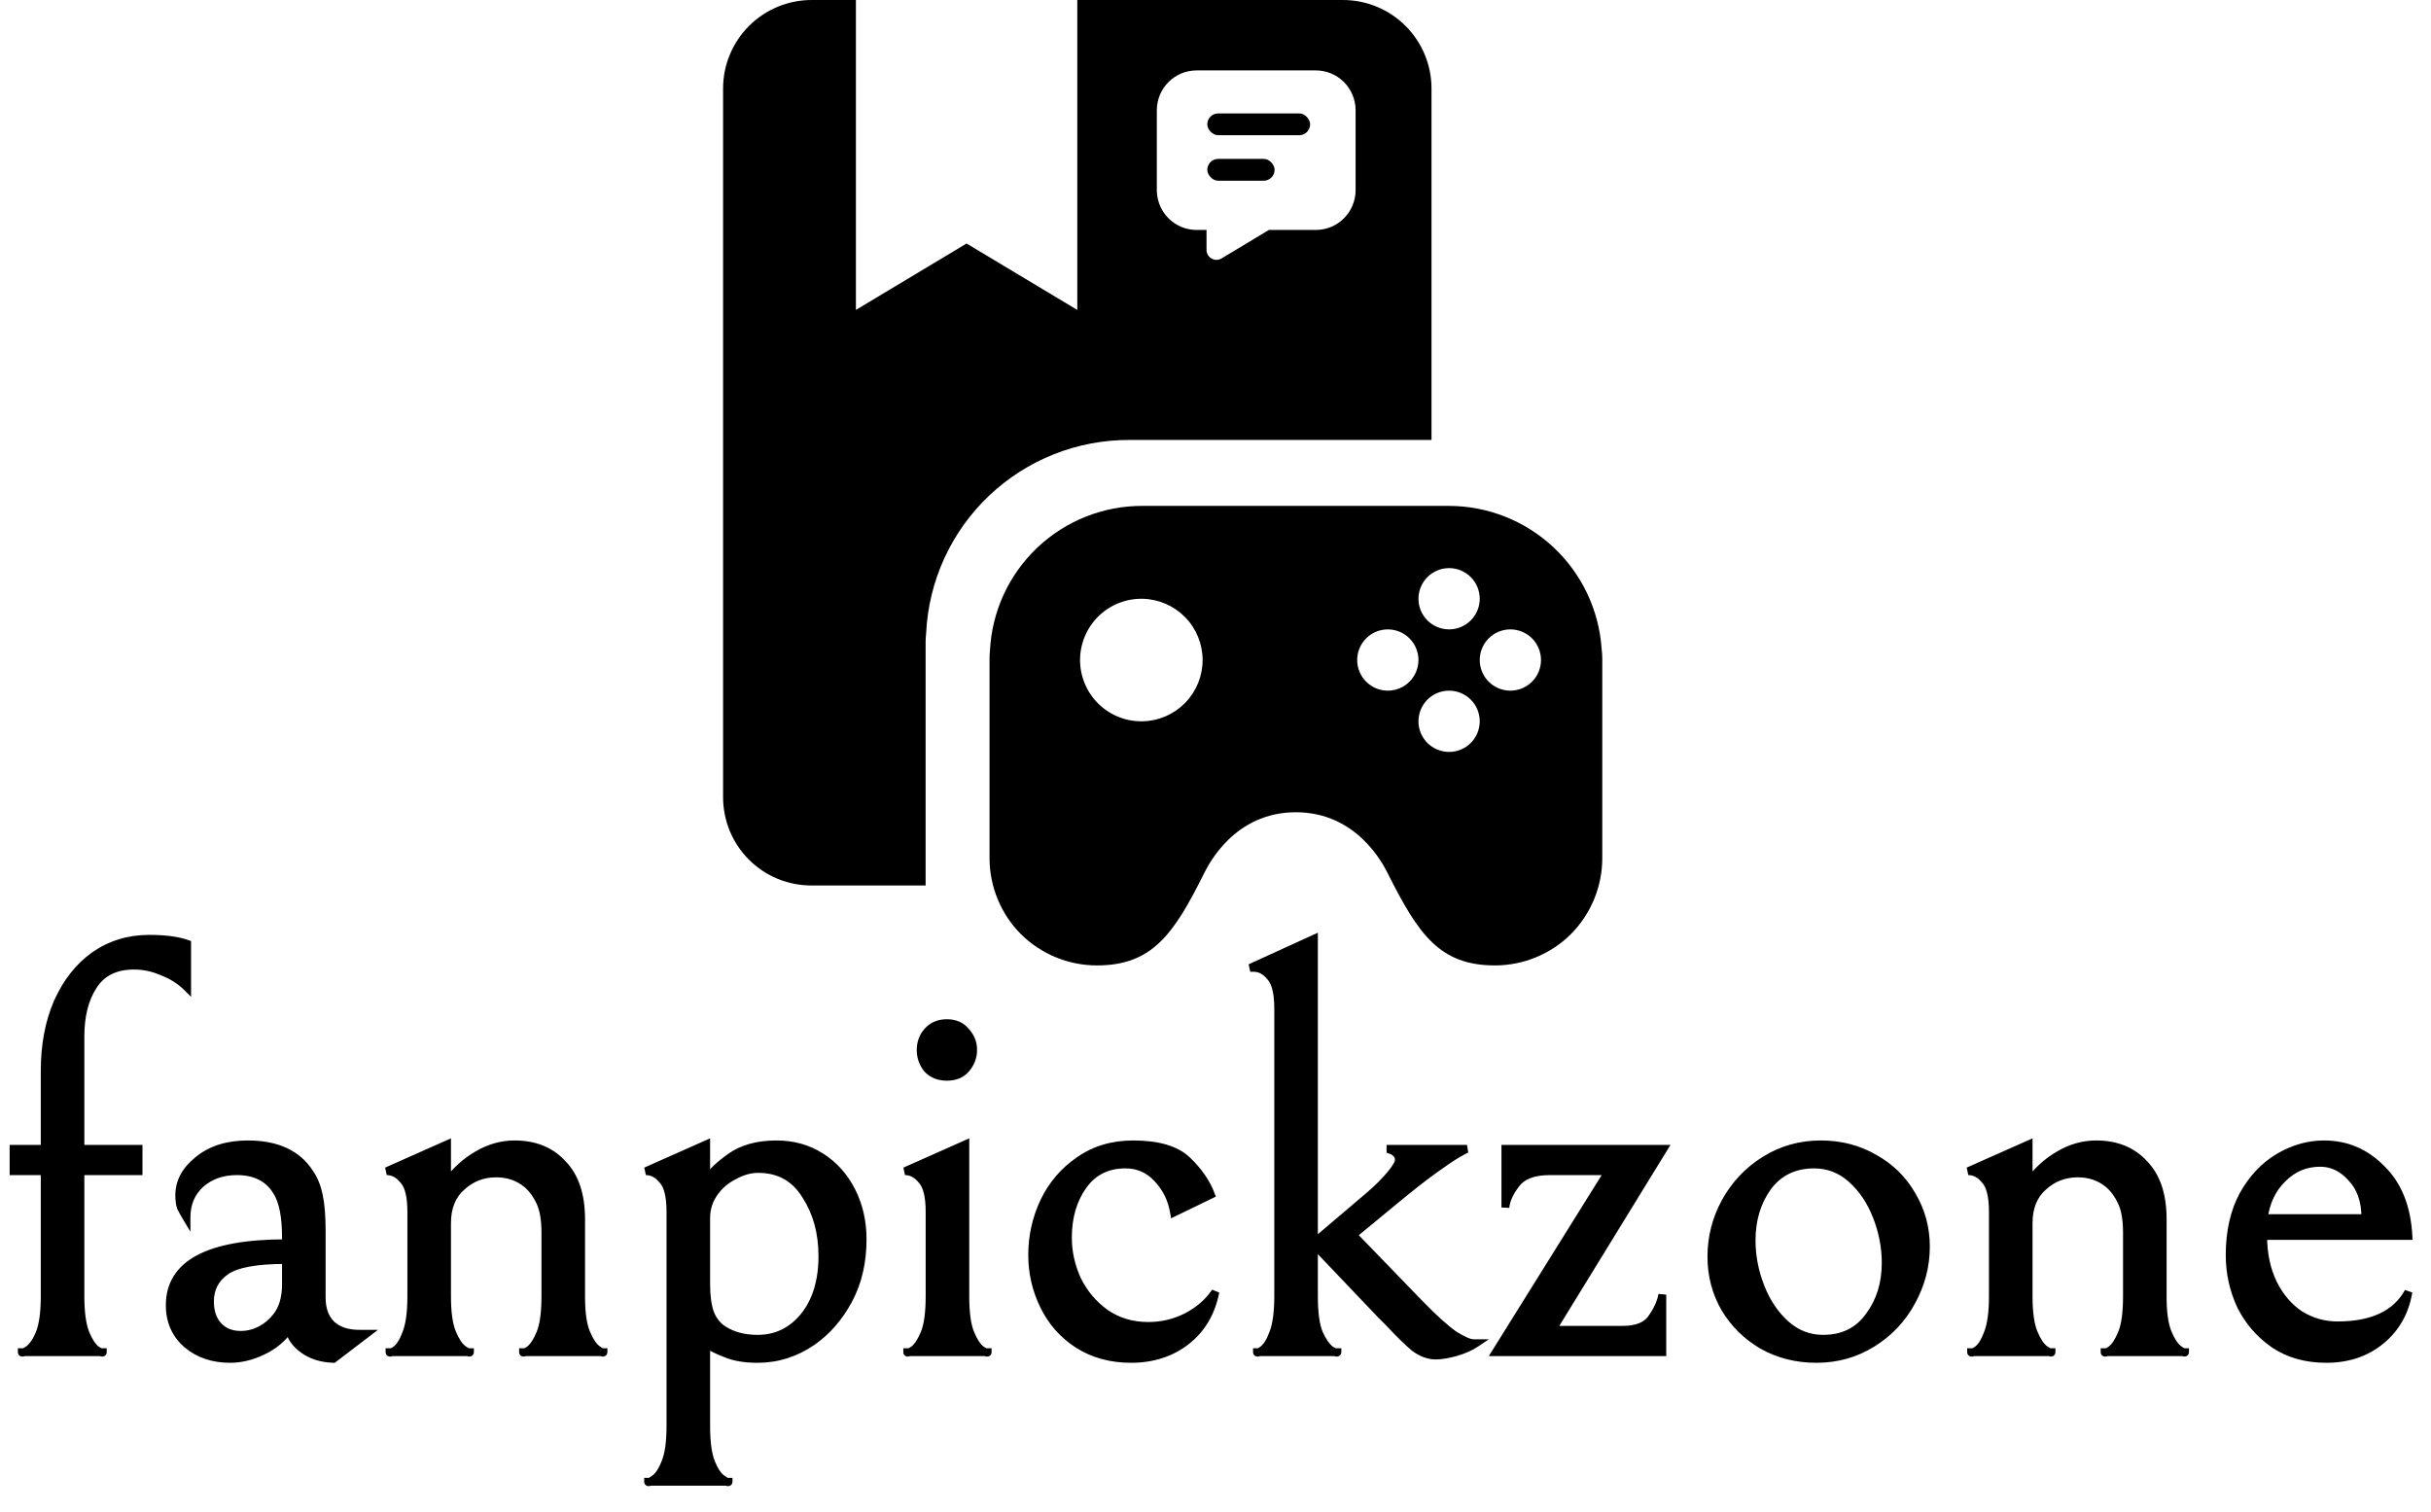
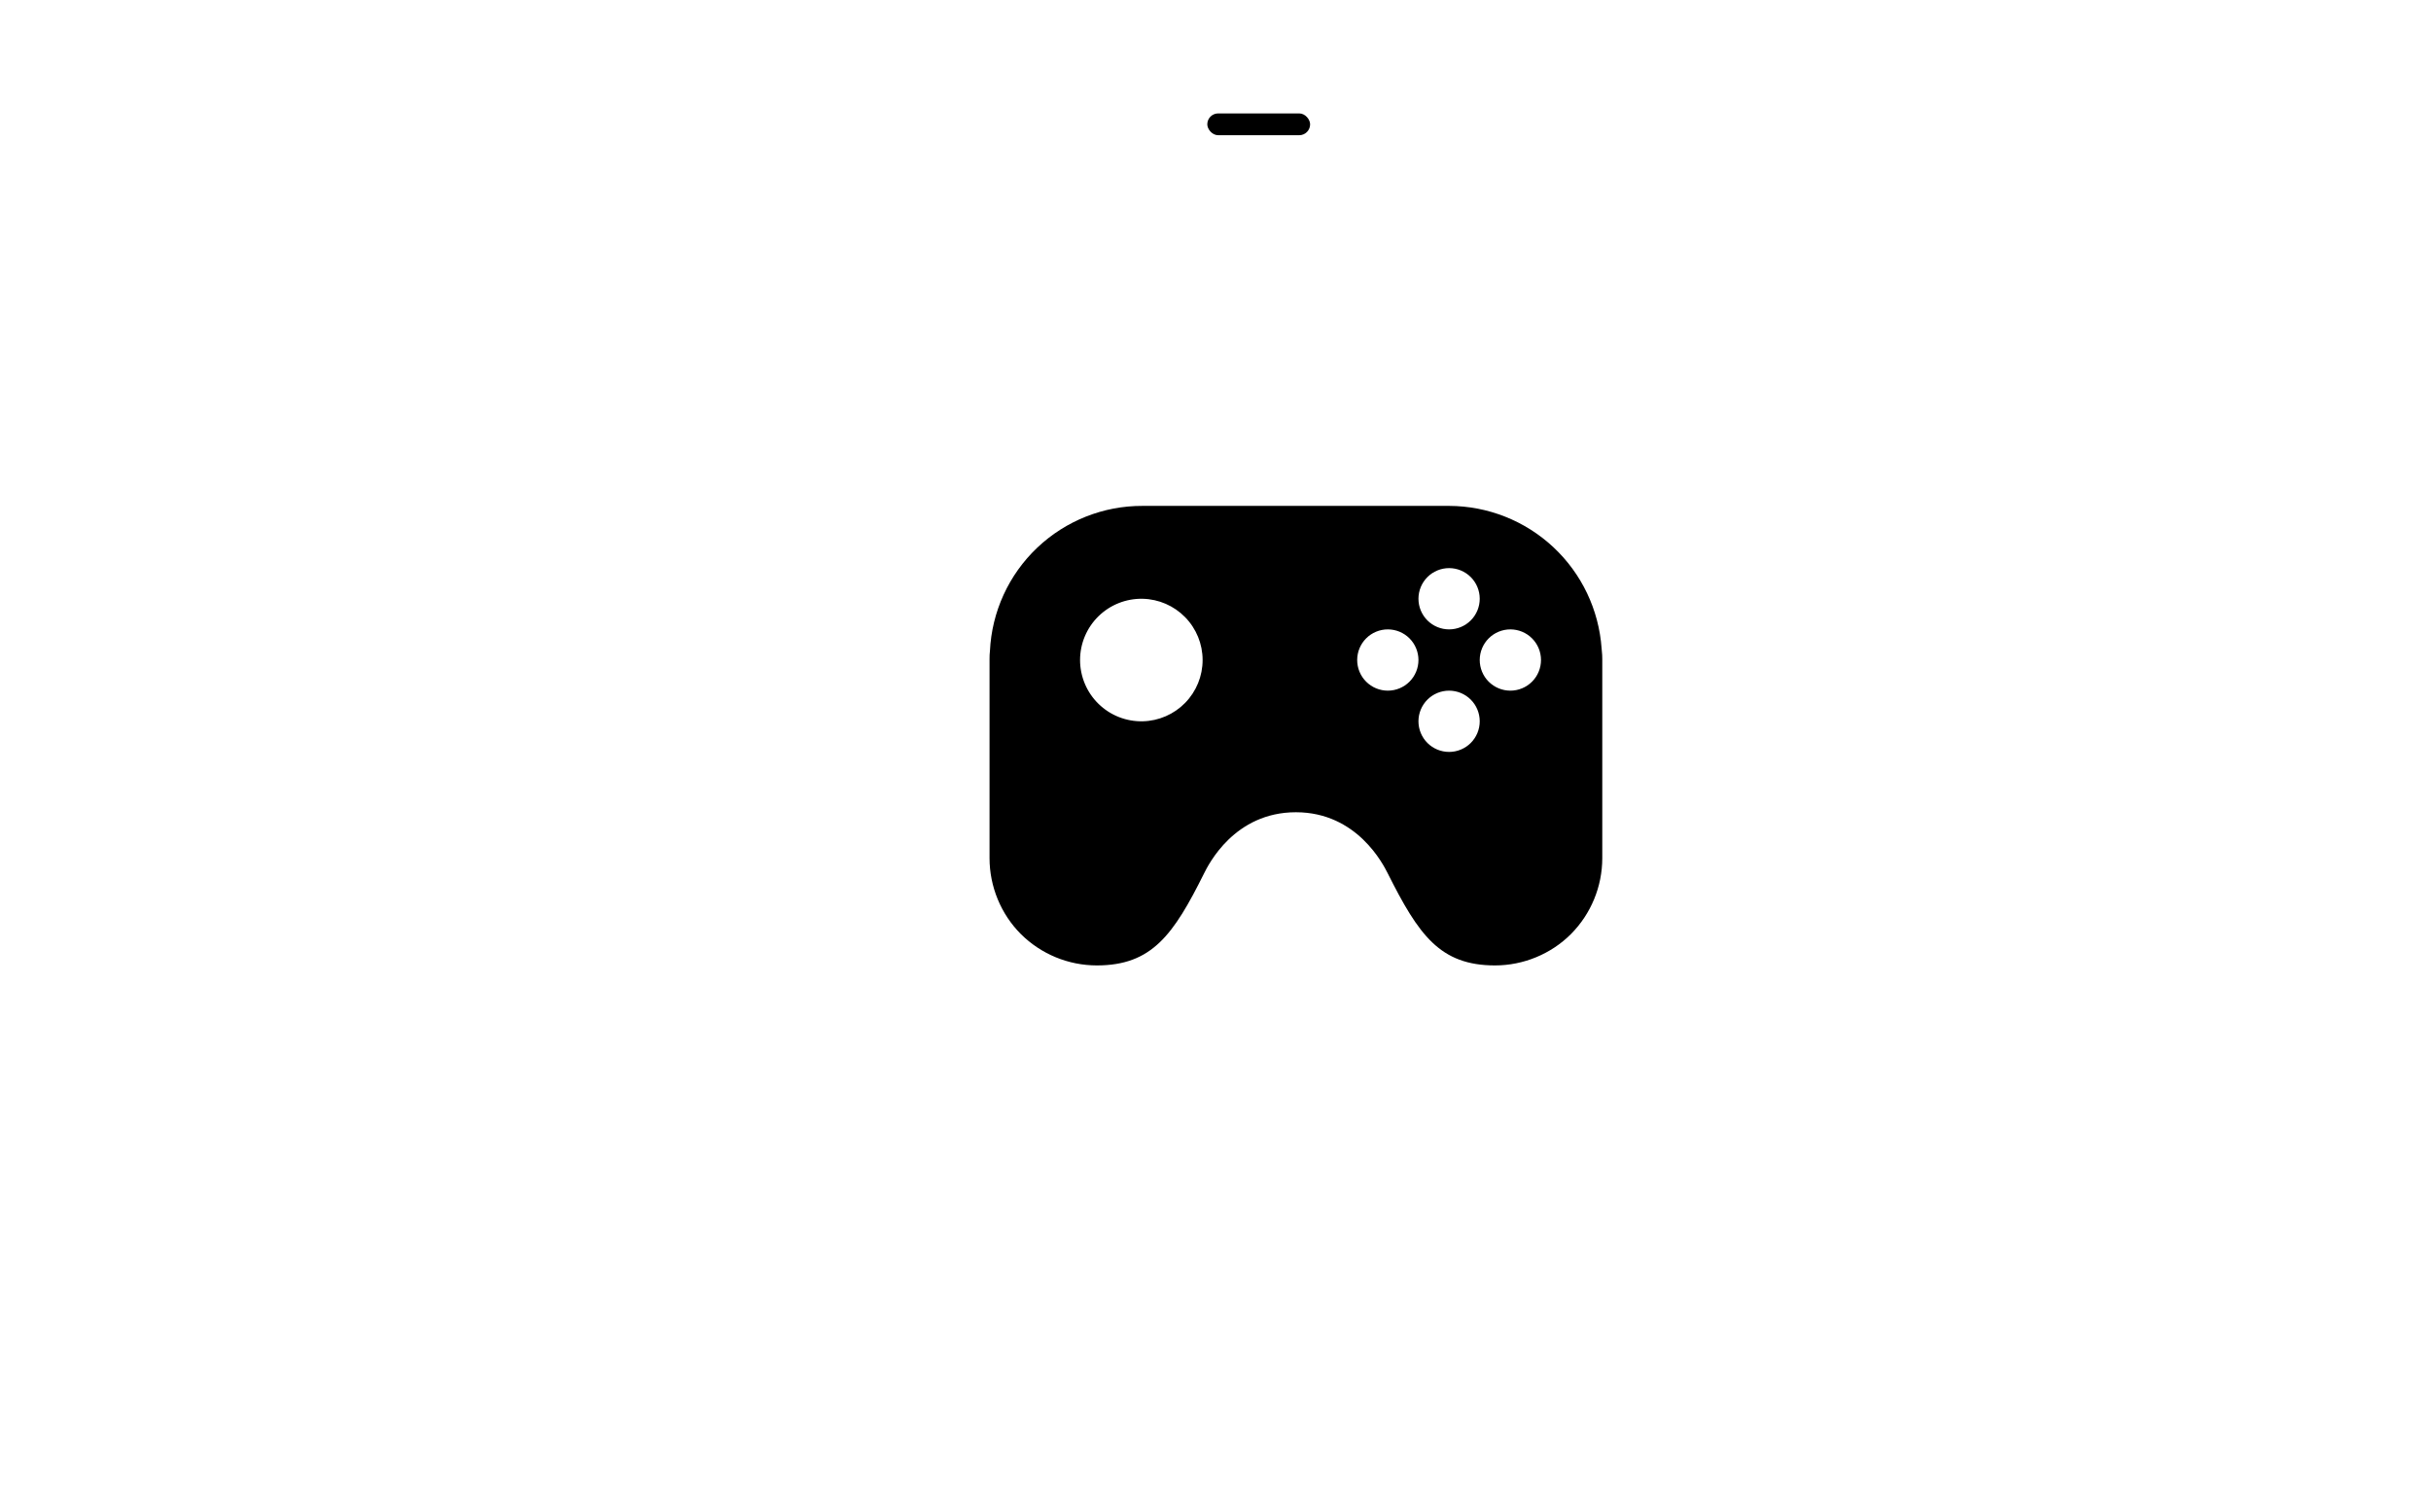
<svg xmlns="http://www.w3.org/2000/svg" width="2071" height="1288" viewBox="0 0 2071 1288" fill="none">
  <path d="M1364.63 554.715L1364.43 552.418C1362.11 519.511 1347.43 488.699 1323.33 466.175C1299.22 443.651 1267.49 431.085 1234.5 431.001H973.501C940.05 430.85 907.833 443.628 883.579 466.666C859.325 489.704 844.909 521.222 843.341 554.637C843.097 556.672 842.984 558.873 843.002 561.24V731.15C843.002 755.293 852.737 778.861 869.676 795.774C886.864 812.866 910.111 822.472 934.351 822.5C981.331 822.5 999.706 796.4 1025.7 744.2C1029.51 736.579 1051.59 692 1104 692C1156.1 692 1178.46 736.553 1182.3 744.2C1208.5 796.4 1226.67 822.5 1273.65 822.5C1297.79 822.5 1321.36 812.765 1338.27 795.826C1355.37 778.637 1364.97 755.39 1365 731.15V561.501C1365 559.048 1364.88 556.786 1364.63 554.715ZM973.501 614.51C966.55 614.667 959.637 613.434 953.169 610.883C946.701 608.332 940.807 604.514 935.835 599.654C930.862 594.794 926.911 588.989 924.212 582.581C921.514 576.172 920.123 569.29 920.121 562.336C920.12 555.383 921.507 548.5 924.202 542.09C926.897 535.68 930.846 529.874 935.816 525.011C940.786 520.149 946.678 516.328 953.145 513.774C959.612 511.219 966.524 509.983 973.475 510.136C987.114 510.438 1000.09 516.067 1009.63 525.818C1019.17 535.569 1024.52 548.668 1024.52 562.31C1024.52 575.952 1019.19 589.054 1009.65 598.81C1000.12 608.566 987.14 614.201 973.501 614.51ZM1234.5 484.01C1241.42 484.01 1248.06 486.76 1252.96 491.655C1257.85 496.549 1260.6 503.188 1260.6 510.11C1260.6 517.032 1257.85 523.671 1252.96 528.566C1248.06 533.46 1241.42 536.21 1234.5 536.21C1227.58 536.21 1220.94 533.46 1216.04 528.566C1211.15 523.671 1208.4 517.032 1208.4 510.11C1208.4 503.188 1211.15 496.549 1216.04 491.655C1220.94 486.76 1227.58 484.01 1234.5 484.01ZM1182.3 588.41C1175.38 588.41 1168.74 585.66 1163.85 580.765C1158.95 575.871 1156.2 569.232 1156.2 562.31C1156.2 555.388 1158.95 548.749 1163.85 543.855C1168.74 538.96 1175.38 536.21 1182.3 536.21C1189.22 536.21 1195.86 538.96 1200.76 543.855C1205.65 548.749 1208.4 555.388 1208.4 562.31C1208.4 569.232 1205.65 575.871 1200.76 580.765C1195.86 585.66 1189.22 588.41 1182.3 588.41ZM1234.5 640.61C1227.58 640.61 1220.94 637.86 1216.04 632.965C1211.15 628.071 1208.4 621.432 1208.4 614.51C1208.4 607.588 1211.15 600.949 1216.04 596.054C1220.94 591.16 1227.58 588.41 1234.5 588.41C1241.42 588.41 1248.06 591.16 1252.96 596.054C1257.85 600.949 1260.6 607.588 1260.6 614.51C1260.6 621.432 1257.85 628.071 1252.96 632.965C1248.06 637.86 1241.42 640.61 1234.5 640.61ZM1286.7 588.41C1279.78 588.41 1273.14 585.66 1268.24 580.765C1263.35 575.871 1260.6 569.232 1260.6 562.31C1260.6 555.388 1263.35 548.749 1268.24 543.855C1273.14 538.96 1279.78 536.21 1286.7 536.21C1293.62 536.21 1300.26 538.96 1305.16 543.855C1310.05 548.749 1312.8 555.388 1312.8 562.31C1312.8 569.232 1310.05 575.871 1305.16 580.765C1300.26 585.66 1293.62 588.41 1286.7 588.41Z" fill="black" />
-   <path d="M729.161 264.042L823.461 207.461L917.762 264.042V0H1144.08C1164.09 0 1183.28 7.948 1197.43 22.096C1211.58 36.243 1219.52 55.432 1219.52 75.44V374.815H962.409C917.841 374.614 874.918 391.629 842.604 422.308C810.289 452.986 791.082 494.957 788.993 539.454C788.709 541.826 788.559 544.367 788.541 547.076V754.404H691.44C649.571 754.404 616 720.833 616 678.964V75.44C616 55.432 623.948 36.243 638.096 22.096C652.244 7.948 671.432 1.06677e-05 691.44 0H729.161V264.042ZM1019.38 59.991C1010.4 59.991 1001.78 63.571 995.429 69.943C989.077 76.316 985.508 84.958 985.508 93.97V161.926L985.55 163.625C985.984 172.332 989.739 180.538 996.035 186.546C1002.33 192.554 1010.69 195.904 1019.38 195.904H1027.85V212.894L1027.9 213.861C1028.06 215.273 1028.57 216.621 1029.39 217.782C1030.2 218.944 1031.3 219.882 1032.57 220.51C1033.84 221.138 1035.25 221.436 1036.66 221.377C1038.08 221.318 1039.45 220.904 1040.67 220.173L1080.99 195.904H1120.99C1129.98 195.904 1138.59 192.324 1144.94 185.952C1151.3 179.58 1154.86 170.937 1154.86 161.926V93.97C1154.86 84.958 1151.3 76.316 1144.94 69.943C1138.59 63.571 1129.98 59.991 1120.99 59.991H1019.38Z" fill="black" />
  <rect x="1028.51" y="96.623" width="87.598" height="18.581" rx="9.291" fill="black" />
-   <rect x="1028.51" y="135.379" width="57.337" height="18.581" rx="9.291" fill="black" />
  <mask id="path-5-outside-1_135_5154" maskUnits="userSpaceOnUse" x="8" y="794" width="2048" height="473" fill="black">
-     <rect fill="white" x="8" y="794" width="2048" height="473" />
    <path d="M159.433 841.224C153.722 835.513 146.742 831.071 138.493 827.898C130.561 824.408 122.47 822.663 114.221 822.663C98.357 822.663 86.776 828.374 79.479 839.796C72.181 850.901 68.532 865.337 68.532 883.105V978.765H118.028V997.802H68.532V1104.41C68.532 1118.05 69.96 1128.52 72.816 1135.82C75.671 1142.8 78.844 1147.56 82.334 1150.1C85.824 1152.32 87.569 1152.95 87.569 1152H18.561C18.561 1152.95 20.306 1152.32 23.796 1150.1C27.603 1147.56 30.935 1142.8 33.79 1135.82C36.646 1128.52 38.074 1118.05 38.074 1104.41V997.802H11.422V978.765H38.074V912.612C38.074 890.403 41.722 870.89 49.02 854.074C56.635 836.941 67.105 823.615 80.43 814.097C94.073 804.578 109.62 799.819 127.071 799.819C140.714 799.819 151.501 801.247 159.433 804.102V841.224ZM284.057 1157.71C273.904 1157.39 265.338 1154.7 258.358 1149.62C251.377 1144.54 247.411 1138.67 246.46 1132.01C240.749 1140.26 233.134 1146.61 223.615 1151.05C214.414 1155.49 205.213 1157.71 196.012 1157.71C181.417 1157.71 169.202 1153.59 159.366 1145.34C149.531 1136.77 144.613 1125.67 144.613 1112.02C144.613 1076.8 177.61 1059.2 243.604 1059.2V1053.96C243.604 1036.51 241.066 1023.66 235.989 1015.41C229.009 1003.67 217.587 997.802 201.723 997.802C189.349 997.802 179.038 1001.45 170.788 1008.75C162.856 1016.05 158.89 1025.56 158.89 1037.3C156.987 1034.13 155.4 1031.27 154.131 1028.74C153.179 1026.2 152.703 1022.71 152.703 1018.27C152.703 1006.84 158.097 996.85 168.885 988.284C179.672 979.4 193.791 974.958 211.242 974.958C235.989 974.958 253.598 983.207 264.069 999.706C267.559 1004.78 270.097 1011.13 271.683 1018.74C273.27 1026.36 274.063 1036.35 274.063 1048.73V1105.36C274.063 1115.2 276.76 1122.81 282.154 1128.2C287.865 1133.6 295.797 1136.29 305.95 1136.29H312.137L284.057 1157.71ZM243.604 1073.47C218.222 1073.47 201.089 1076.65 192.205 1082.99C183.321 1089.34 178.879 1097.9 178.879 1108.69C178.879 1117.58 181.259 1124.56 186.018 1129.63C190.777 1134.71 197.123 1137.25 205.055 1137.25C211.083 1137.25 216.794 1135.82 222.188 1132.96C227.581 1130.11 232.182 1126.14 235.989 1121.07C241.066 1114.4 243.604 1105.36 243.604 1093.94V1073.47ZM380.855 1007.32C388.152 997.485 396.719 989.711 406.555 984C416.708 977.972 427.337 974.958 438.441 974.958C455.574 974.958 469.217 980.51 479.37 991.615C489.841 1002.4 495.076 1018.11 495.076 1038.73V1104.88C495.076 1118.21 496.504 1128.36 499.359 1135.34C502.215 1142.32 505.387 1147.08 508.877 1149.62C512.368 1152.16 514.113 1152.95 514.113 1152H445.58C445.58 1152.95 447.325 1152.32 450.815 1150.1C454.305 1147.56 457.478 1142.8 460.334 1135.82C463.189 1128.84 464.617 1118.37 464.617 1104.41V1050.15C464.617 1039.37 463.189 1030.8 460.334 1024.45C457.478 1018.11 453.671 1012.87 448.912 1008.75C441.614 1002.72 432.889 999.706 422.736 999.706C411.314 999.706 401.478 1003.51 393.229 1011.13C384.98 1018.43 380.855 1028.74 380.855 1042.06V1104.41C380.855 1118.05 382.283 1128.36 385.138 1135.34C387.994 1142.32 391.167 1147.08 394.657 1149.62C398.464 1152.16 400.368 1152.95 400.368 1152H331.835C331.835 1152.95 333.58 1152.32 337.07 1150.1C340.56 1147.56 343.575 1142.8 346.113 1135.82C348.968 1128.52 350.396 1118.05 350.396 1104.41V1032.54C350.396 1019.22 348.175 1010.18 343.733 1005.42C339.609 1000.34 334.849 997.802 329.456 997.802L380.855 974.958V1007.32ZM601.619 1214.82C601.619 1228.78 603.046 1239.25 605.902 1246.23C608.757 1253.21 611.93 1257.81 615.42 1260.03C618.91 1262.57 620.655 1263.37 620.655 1262.41H552.123C552.123 1263.37 553.868 1262.57 557.358 1260.03C560.848 1257.81 564.021 1253.05 566.877 1245.76C569.732 1238.78 571.16 1228.46 571.16 1214.82V1032.54C571.16 1019.22 568.939 1010.18 564.497 1005.42C560.372 1000.34 555.613 997.802 550.219 997.802L601.619 974.958V1005.89C605.426 999.547 612.248 992.884 622.083 985.904C632.236 978.606 645.403 974.958 661.585 974.958C675.545 974.958 688.077 978.448 699.182 985.428C710.287 992.408 719.012 1002.09 725.358 1014.46C731.703 1026.83 734.876 1040.63 734.876 1055.86C734.876 1075.22 730.91 1092.35 722.978 1107.26C715.046 1122.18 704.735 1134.07 692.043 1142.96C677.766 1152.79 662.219 1157.71 645.403 1157.71C634.299 1157.71 625.097 1156.12 617.8 1152.95C610.503 1150.1 605.109 1147.4 601.619 1144.86V1214.82ZM700.61 1070.14C700.61 1050.15 695.851 1032.86 686.332 1018.27C677.131 1003.35 663.647 995.898 645.879 995.898C639.216 995.898 632.395 997.802 625.415 1001.61C618.435 1005.1 612.723 1010.02 608.282 1016.36C603.84 1022.71 601.619 1029.85 601.619 1037.78V1093.94C601.619 1104.09 602.729 1112.34 604.95 1118.69C607.488 1125.03 611.296 1129.79 616.372 1132.96C624.304 1138.04 633.981 1140.58 645.403 1140.58C661.267 1140.58 674.434 1134.23 684.905 1121.54C695.375 1108.53 700.61 1091.4 700.61 1070.14ZM791.923 1032.54C791.923 1019.22 789.702 1010.18 785.261 1005.42C781.136 1000.34 776.377 997.802 770.983 997.802L822.382 974.958V1104.41C822.382 1118.37 823.81 1128.84 826.666 1135.82C829.521 1142.8 832.694 1147.56 836.184 1150.1C839.674 1152.32 841.419 1152.95 841.419 1152H772.887C772.887 1152.95 774.632 1152.32 778.122 1150.1C781.612 1147.56 784.785 1142.8 787.64 1135.82C790.496 1128.84 791.923 1118.37 791.923 1104.41V1032.54ZM806.677 917.371C799.697 917.371 794.144 915.15 790.02 910.709C786.212 905.949 784.309 900.556 784.309 894.527C784.309 888.499 786.212 883.264 790.02 878.822C794.144 874.063 799.697 871.683 806.677 871.683C813.657 871.683 819.051 874.063 822.858 878.822C826.983 883.264 829.045 888.499 829.045 894.527C829.045 900.556 826.983 905.949 822.858 910.709C819.051 915.15 813.657 917.371 806.677 917.371ZM963.556 1157.71C946.423 1157.71 931.352 1153.59 918.343 1145.34C905.652 1137.09 895.975 1126.14 889.312 1112.5C882.649 1098.86 879.318 1084.42 879.318 1069.19C879.318 1053.33 882.649 1038.26 889.312 1023.98C896.292 1009.38 906.287 997.643 919.295 988.759C932.304 979.558 947.692 974.958 965.46 974.958C986.717 974.958 1002.11 979.558 1011.62 988.759C1021.14 997.961 1027.81 1007.64 1031.61 1017.79L1000.2 1033.02C998.298 1021.6 993.539 1011.92 985.924 1003.99C978.627 996.057 969.584 992.091 958.797 992.091C943.25 992.091 931.193 998.119 922.627 1010.18C914.06 1022.23 909.777 1036.99 909.777 1054.44C909.777 1066.81 912.474 1078.87 917.868 1090.61C923.579 1102.03 931.511 1111.39 941.664 1118.69C952.134 1125.98 964.349 1129.63 978.309 1129.63C989.731 1129.63 1000.52 1127.09 1010.67 1122.02C1021.14 1116.62 1029.39 1109.48 1035.42 1100.6C1031.93 1118.37 1023.68 1132.33 1010.67 1142.48C997.663 1152.63 981.958 1157.71 963.556 1157.71ZM1088.91 859.309C1088.91 845.983 1086.69 836.941 1082.25 832.182C1078.12 827.105 1073.36 824.567 1067.97 824.567H1065.11L1119.37 799.819V1058.72L1166.96 1018.27C1173.94 1012.24 1179.81 1006.37 1184.57 1000.66C1189.33 994.946 1191.71 990.822 1191.71 988.284C1191.71 985.745 1190.91 983.842 1189.33 982.572C1187.74 980.986 1186.16 980.034 1184.57 979.717C1182.98 979.082 1181.87 978.765 1181.24 978.765H1249.77C1248.82 979.082 1246.12 980.51 1241.68 983.048C1237.24 985.587 1230.42 990.187 1221.21 996.85C1212.01 1003.51 1200.91 1012.24 1187.9 1023.03L1152.68 1052.06L1209.32 1110.59C1221.69 1123.29 1231.53 1132.17 1238.82 1137.25C1246.44 1142.01 1251.99 1144.39 1255.48 1144.39H1257.38C1252.63 1147.56 1246.91 1150.1 1240.25 1152C1233.59 1153.9 1227.88 1154.86 1223.12 1154.86C1217.09 1154.86 1211.06 1152.63 1205.03 1148.19C1199.32 1143.43 1192.02 1136.29 1183.14 1126.78L1176 1119.64L1119.37 1060.15V1104.41C1119.37 1118.37 1120.8 1128.84 1123.65 1135.82C1126.82 1142.8 1130.16 1147.56 1133.65 1150.1C1137.45 1152.32 1139.36 1152.95 1139.36 1152H1070.82C1070.82 1152.95 1072.41 1152.32 1075.58 1150.1C1079.07 1147.56 1082.09 1142.8 1084.63 1135.82C1087.48 1128.52 1088.91 1118.05 1088.91 1104.41V859.309ZM1381.9 1132.96C1394.28 1132.96 1402.69 1129.63 1407.13 1122.97C1411.89 1116.31 1414.9 1109.64 1416.17 1102.98V1152H1274.35L1370.48 997.802H1320.51C1306.55 997.802 1296.87 1001.45 1291.48 1008.75C1286.09 1015.73 1283.07 1022.39 1282.44 1028.74V978.765H1417.12L1322.41 1132.96H1381.9ZM1457.95 1070.62C1457.95 1054.12 1461.92 1038.57 1469.85 1023.98C1478.1 1009.07 1489.36 997.167 1503.64 988.284C1517.92 979.4 1533.78 974.958 1551.23 974.958C1568.05 974.958 1583.28 978.924 1596.92 986.856C1610.56 994.47 1621.19 1004.94 1628.81 1018.27C1636.74 1031.59 1640.7 1046.19 1640.7 1062.05C1640.7 1078.55 1636.58 1094.26 1628.33 1109.17C1620.4 1123.76 1609.29 1135.5 1595.02 1144.39C1580.74 1153.27 1564.87 1157.71 1547.42 1157.71C1530.61 1157.71 1515.38 1153.9 1501.74 1146.29C1488.09 1138.36 1477.31 1127.73 1469.37 1114.4C1461.76 1101.08 1457.95 1086.48 1457.95 1070.62ZM1606.44 1075.85C1606.44 1062.53 1603.9 1049.36 1598.82 1036.35C1593.75 1023.34 1586.61 1012.71 1577.41 1004.46C1568.21 996.216 1557.58 992.091 1545.52 992.091C1528.7 992.091 1515.54 998.436 1506.02 1011.13C1496.82 1023.82 1492.22 1039.05 1492.22 1056.82C1492.22 1070.14 1494.76 1083.31 1499.83 1096.32C1504.91 1109.33 1512.05 1119.95 1521.25 1128.2C1530.45 1136.45 1541.08 1140.58 1553.14 1140.58C1569.95 1140.58 1582.96 1134.23 1592.16 1121.54C1601.68 1108.85 1606.44 1093.62 1606.44 1075.85ZM1728.21 1007.32C1735.51 997.485 1744.07 989.711 1753.91 984C1764.06 977.972 1774.69 974.958 1785.8 974.958C1802.93 974.958 1816.57 980.51 1826.73 991.615C1837.2 1002.4 1842.43 1018.11 1842.43 1038.73V1104.88C1842.43 1118.21 1843.86 1128.36 1846.71 1135.34C1849.57 1142.32 1852.74 1147.08 1856.23 1149.62C1859.72 1152.16 1861.47 1152.95 1861.47 1152H1792.94C1792.94 1152.95 1794.68 1152.32 1798.17 1150.1C1801.66 1147.56 1804.83 1142.8 1807.69 1135.82C1810.54 1128.84 1811.97 1118.37 1811.97 1104.41V1050.15C1811.97 1039.37 1810.54 1030.8 1807.69 1024.45C1804.83 1018.11 1801.03 1012.87 1796.27 1008.75C1788.97 1002.72 1780.24 999.706 1770.09 999.706C1758.67 999.706 1748.83 1003.51 1740.58 1011.13C1732.34 1018.43 1728.21 1028.74 1728.21 1042.06V1104.41C1728.21 1118.05 1729.64 1128.36 1732.49 1135.34C1735.35 1142.32 1738.52 1147.08 1742.01 1149.62C1745.82 1152.16 1747.72 1152.95 1747.72 1152H1679.19C1679.19 1152.95 1680.94 1152.32 1684.43 1150.1C1687.92 1147.56 1690.93 1142.8 1693.47 1135.82C1696.32 1128.52 1697.75 1118.05 1697.75 1104.41V1032.54C1697.75 1019.22 1695.53 1010.18 1691.09 1005.42C1686.96 1000.34 1682.2 997.802 1676.81 997.802L1728.21 974.958V1007.32ZM1981.81 1157.71C1964.68 1157.71 1949.93 1153.59 1937.55 1145.34C1925.18 1136.77 1915.66 1125.82 1909 1112.5C1902.65 1098.86 1899.48 1084.42 1899.48 1069.19C1899.48 1049.52 1903.29 1032.54 1910.9 1018.27C1918.83 1003.99 1928.99 993.201 1941.36 985.904C1953.73 978.606 1966.58 974.958 1979.91 974.958C1998.95 974.958 2015.29 981.938 2028.93 995.898C2042.89 1009.54 2050.5 1028.58 2051.77 1053.01H1928.03C1928.03 1068.24 1930.89 1081.72 1936.6 1093.46C1942.31 1104.88 1949.93 1113.77 1959.44 1120.11C1969.28 1126.14 1979.91 1129.16 1991.33 1129.16C2021.16 1129.16 2041.3 1119.64 2051.77 1100.6C2048.92 1117.73 2041.14 1131.54 2028.45 1142.01C2015.76 1152.48 2000.21 1157.71 1981.81 1157.71ZM1976.58 990.663C1964.2 990.663 1953.57 995.105 1944.69 1003.99C1935.81 1012.56 1930.41 1023.82 1928.51 1037.78H2015.13C2015.13 1023.18 2011.16 1011.76 2003.23 1003.51C1995.61 994.946 1986.73 990.663 1976.58 990.663Z" />
  </mask>
-   <path d="M159.433 841.224C153.722 835.513 146.742 831.071 138.493 827.898C130.561 824.408 122.47 822.663 114.221 822.663C98.357 822.663 86.776 828.374 79.479 839.796C72.181 850.901 68.532 865.337 68.532 883.105V978.765H118.028V997.802H68.532V1104.41C68.532 1118.05 69.96 1128.52 72.816 1135.82C75.671 1142.8 78.844 1147.56 82.334 1150.1C85.824 1152.32 87.569 1152.95 87.569 1152H18.561C18.561 1152.95 20.306 1152.32 23.796 1150.1C27.603 1147.56 30.935 1142.8 33.79 1135.82C36.646 1128.52 38.074 1118.05 38.074 1104.41V997.802H11.422V978.765H38.074V912.612C38.074 890.403 41.722 870.89 49.02 854.074C56.635 836.941 67.105 823.615 80.43 814.097C94.073 804.578 109.62 799.819 127.071 799.819C140.714 799.819 151.501 801.247 159.433 804.102V841.224ZM284.057 1157.71C273.904 1157.39 265.338 1154.7 258.358 1149.62C251.377 1144.54 247.411 1138.67 246.46 1132.01C240.749 1140.26 233.134 1146.61 223.615 1151.05C214.414 1155.49 205.213 1157.71 196.012 1157.71C181.417 1157.71 169.202 1153.59 159.366 1145.34C149.531 1136.77 144.613 1125.67 144.613 1112.02C144.613 1076.8 177.61 1059.2 243.604 1059.2V1053.96C243.604 1036.51 241.066 1023.66 235.989 1015.41C229.009 1003.67 217.587 997.802 201.723 997.802C189.349 997.802 179.038 1001.45 170.788 1008.75C162.856 1016.05 158.89 1025.56 158.89 1037.3C156.987 1034.13 155.4 1031.27 154.131 1028.74C153.179 1026.2 152.703 1022.71 152.703 1018.27C152.703 1006.84 158.097 996.85 168.885 988.284C179.672 979.4 193.791 974.958 211.242 974.958C235.989 974.958 253.598 983.207 264.069 999.706C267.559 1004.78 270.097 1011.13 271.683 1018.74C273.27 1026.36 274.063 1036.35 274.063 1048.73V1105.36C274.063 1115.2 276.76 1122.81 282.154 1128.2C287.865 1133.6 295.797 1136.29 305.95 1136.29H312.137L284.057 1157.71ZM243.604 1073.47C218.222 1073.47 201.089 1076.65 192.205 1082.99C183.321 1089.34 178.879 1097.9 178.879 1108.69C178.879 1117.58 181.259 1124.56 186.018 1129.63C190.777 1134.71 197.123 1137.25 205.055 1137.25C211.083 1137.25 216.794 1135.82 222.188 1132.96C227.581 1130.11 232.182 1126.14 235.989 1121.07C241.066 1114.4 243.604 1105.36 243.604 1093.94V1073.47ZM380.855 1007.32C388.152 997.485 396.719 989.711 406.555 984C416.708 977.972 427.337 974.958 438.441 974.958C455.574 974.958 469.217 980.51 479.37 991.615C489.841 1002.4 495.076 1018.11 495.076 1038.73V1104.88C495.076 1118.21 496.504 1128.36 499.359 1135.34C502.215 1142.32 505.387 1147.08 508.877 1149.62C512.368 1152.16 514.113 1152.95 514.113 1152H445.58C445.58 1152.95 447.325 1152.32 450.815 1150.1C454.305 1147.56 457.478 1142.8 460.334 1135.82C463.189 1128.84 464.617 1118.37 464.617 1104.41V1050.15C464.617 1039.37 463.189 1030.8 460.334 1024.45C457.478 1018.11 453.671 1012.87 448.912 1008.75C441.614 1002.72 432.889 999.706 422.736 999.706C411.314 999.706 401.478 1003.51 393.229 1011.13C384.98 1018.43 380.855 1028.74 380.855 1042.06V1104.41C380.855 1118.05 382.283 1128.36 385.138 1135.34C387.994 1142.32 391.167 1147.08 394.657 1149.62C398.464 1152.16 400.368 1152.95 400.368 1152H331.835C331.835 1152.95 333.58 1152.32 337.07 1150.1C340.56 1147.56 343.575 1142.8 346.113 1135.82C348.968 1128.52 350.396 1118.05 350.396 1104.41V1032.54C350.396 1019.22 348.175 1010.18 343.733 1005.42C339.609 1000.34 334.849 997.802 329.456 997.802L380.855 974.958V1007.32ZM601.619 1214.82C601.619 1228.78 603.046 1239.25 605.902 1246.23C608.757 1253.21 611.93 1257.81 615.42 1260.03C618.91 1262.57 620.655 1263.37 620.655 1262.41H552.123C552.123 1263.37 553.868 1262.57 557.358 1260.03C560.848 1257.81 564.021 1253.05 566.877 1245.76C569.732 1238.78 571.16 1228.46 571.16 1214.82V1032.54C571.16 1019.22 568.939 1010.18 564.497 1005.42C560.372 1000.34 555.613 997.802 550.219 997.802L601.619 974.958V1005.89C605.426 999.547 612.248 992.884 622.083 985.904C632.236 978.606 645.403 974.958 661.585 974.958C675.545 974.958 688.077 978.448 699.182 985.428C710.287 992.408 719.012 1002.09 725.358 1014.46C731.703 1026.83 734.876 1040.63 734.876 1055.86C734.876 1075.22 730.91 1092.35 722.978 1107.26C715.046 1122.18 704.735 1134.07 692.043 1142.96C677.766 1152.79 662.219 1157.71 645.403 1157.71C634.299 1157.71 625.097 1156.12 617.8 1152.95C610.503 1150.1 605.109 1147.4 601.619 1144.86V1214.82ZM700.61 1070.14C700.61 1050.15 695.851 1032.86 686.332 1018.27C677.131 1003.35 663.647 995.898 645.879 995.898C639.216 995.898 632.395 997.802 625.415 1001.61C618.435 1005.1 612.723 1010.02 608.282 1016.36C603.84 1022.71 601.619 1029.85 601.619 1037.78V1093.94C601.619 1104.09 602.729 1112.34 604.95 1118.69C607.488 1125.03 611.296 1129.79 616.372 1132.96C624.304 1138.04 633.981 1140.58 645.403 1140.58C661.267 1140.58 674.434 1134.23 684.905 1121.54C695.375 1108.53 700.61 1091.4 700.61 1070.14ZM791.923 1032.54C791.923 1019.22 789.702 1010.18 785.261 1005.42C781.136 1000.34 776.377 997.802 770.983 997.802L822.382 974.958V1104.41C822.382 1118.37 823.81 1128.84 826.666 1135.82C829.521 1142.8 832.694 1147.56 836.184 1150.1C839.674 1152.32 841.419 1152.95 841.419 1152H772.887C772.887 1152.95 774.632 1152.32 778.122 1150.1C781.612 1147.56 784.785 1142.8 787.64 1135.82C790.496 1128.84 791.923 1118.37 791.923 1104.41V1032.54ZM806.677 917.371C799.697 917.371 794.144 915.15 790.02 910.709C786.212 905.949 784.309 900.556 784.309 894.527C784.309 888.499 786.212 883.264 790.02 878.822C794.144 874.063 799.697 871.683 806.677 871.683C813.657 871.683 819.051 874.063 822.858 878.822C826.983 883.264 829.045 888.499 829.045 894.527C829.045 900.556 826.983 905.949 822.858 910.709C819.051 915.15 813.657 917.371 806.677 917.371ZM963.556 1157.71C946.423 1157.71 931.352 1153.59 918.343 1145.34C905.652 1137.09 895.975 1126.14 889.312 1112.5C882.649 1098.86 879.318 1084.42 879.318 1069.19C879.318 1053.33 882.649 1038.26 889.312 1023.98C896.292 1009.38 906.287 997.643 919.295 988.759C932.304 979.558 947.692 974.958 965.46 974.958C986.717 974.958 1002.11 979.558 1011.62 988.759C1021.14 997.961 1027.81 1007.64 1031.61 1017.79L1000.2 1033.02C998.298 1021.6 993.539 1011.92 985.924 1003.99C978.627 996.057 969.584 992.091 958.797 992.091C943.25 992.091 931.193 998.119 922.627 1010.18C914.06 1022.23 909.777 1036.99 909.777 1054.44C909.777 1066.81 912.474 1078.87 917.868 1090.61C923.579 1102.03 931.511 1111.39 941.664 1118.69C952.134 1125.98 964.349 1129.63 978.309 1129.63C989.731 1129.63 1000.52 1127.09 1010.67 1122.02C1021.14 1116.62 1029.39 1109.48 1035.42 1100.6C1031.93 1118.37 1023.68 1132.33 1010.67 1142.48C997.663 1152.63 981.958 1157.71 963.556 1157.71ZM1088.91 859.309C1088.91 845.983 1086.69 836.941 1082.25 832.182C1078.12 827.105 1073.36 824.567 1067.97 824.567H1065.11L1119.37 799.819V1058.72L1166.96 1018.27C1173.94 1012.24 1179.81 1006.37 1184.57 1000.66C1189.33 994.946 1191.71 990.822 1191.71 988.284C1191.71 985.745 1190.91 983.842 1189.33 982.572C1187.74 980.986 1186.16 980.034 1184.57 979.717C1182.98 979.082 1181.87 978.765 1181.24 978.765H1249.77C1248.82 979.082 1246.12 980.51 1241.68 983.048C1237.24 985.587 1230.42 990.187 1221.21 996.85C1212.01 1003.51 1200.91 1012.24 1187.9 1023.03L1152.68 1052.06L1209.32 1110.59C1221.69 1123.29 1231.53 1132.17 1238.82 1137.25C1246.44 1142.01 1251.99 1144.39 1255.48 1144.39H1257.38C1252.63 1147.56 1246.91 1150.1 1240.25 1152C1233.59 1153.9 1227.88 1154.86 1223.12 1154.86C1217.09 1154.86 1211.06 1152.63 1205.03 1148.19C1199.32 1143.43 1192.02 1136.29 1183.14 1126.78L1176 1119.64L1119.37 1060.15V1104.41C1119.37 1118.37 1120.8 1128.84 1123.65 1135.82C1126.82 1142.8 1130.16 1147.56 1133.65 1150.1C1137.45 1152.32 1139.36 1152.95 1139.36 1152H1070.82C1070.82 1152.95 1072.41 1152.32 1075.58 1150.1C1079.07 1147.56 1082.09 1142.8 1084.63 1135.82C1087.48 1128.52 1088.91 1118.05 1088.91 1104.41V859.309ZM1381.9 1132.96C1394.28 1132.96 1402.69 1129.63 1407.13 1122.97C1411.89 1116.31 1414.9 1109.64 1416.17 1102.98V1152H1274.35L1370.48 997.802H1320.51C1306.55 997.802 1296.87 1001.45 1291.48 1008.75C1286.09 1015.73 1283.07 1022.39 1282.44 1028.74V978.765H1417.12L1322.41 1132.96H1381.9ZM1457.95 1070.62C1457.95 1054.12 1461.92 1038.57 1469.85 1023.98C1478.1 1009.07 1489.36 997.167 1503.64 988.284C1517.92 979.4 1533.78 974.958 1551.23 974.958C1568.05 974.958 1583.28 978.924 1596.92 986.856C1610.56 994.47 1621.19 1004.94 1628.81 1018.27C1636.74 1031.59 1640.7 1046.19 1640.7 1062.05C1640.7 1078.55 1636.58 1094.26 1628.33 1109.17C1620.4 1123.76 1609.29 1135.5 1595.02 1144.39C1580.74 1153.27 1564.87 1157.71 1547.42 1157.71C1530.61 1157.71 1515.38 1153.9 1501.74 1146.29C1488.09 1138.36 1477.31 1127.73 1469.37 1114.4C1461.76 1101.08 1457.95 1086.48 1457.95 1070.62ZM1606.44 1075.85C1606.44 1062.53 1603.9 1049.36 1598.82 1036.35C1593.75 1023.34 1586.61 1012.71 1577.41 1004.46C1568.21 996.216 1557.58 992.091 1545.52 992.091C1528.7 992.091 1515.54 998.436 1506.02 1011.13C1496.82 1023.82 1492.22 1039.05 1492.22 1056.82C1492.22 1070.14 1494.76 1083.31 1499.83 1096.32C1504.91 1109.33 1512.05 1119.95 1521.25 1128.2C1530.45 1136.45 1541.08 1140.58 1553.14 1140.58C1569.95 1140.58 1582.96 1134.23 1592.16 1121.54C1601.68 1108.85 1606.44 1093.62 1606.44 1075.85ZM1728.21 1007.32C1735.51 997.485 1744.07 989.711 1753.91 984C1764.06 977.972 1774.69 974.958 1785.8 974.958C1802.93 974.958 1816.57 980.51 1826.73 991.615C1837.2 1002.4 1842.43 1018.11 1842.43 1038.73V1104.88C1842.43 1118.21 1843.86 1128.36 1846.71 1135.34C1849.57 1142.32 1852.74 1147.08 1856.23 1149.62C1859.72 1152.16 1861.47 1152.95 1861.47 1152H1792.94C1792.94 1152.95 1794.68 1152.32 1798.17 1150.1C1801.66 1147.56 1804.83 1142.8 1807.69 1135.82C1810.54 1128.84 1811.97 1118.37 1811.97 1104.41V1050.15C1811.97 1039.37 1810.54 1030.8 1807.69 1024.45C1804.83 1018.11 1801.03 1012.87 1796.27 1008.75C1788.97 1002.72 1780.24 999.706 1770.09 999.706C1758.67 999.706 1748.83 1003.51 1740.58 1011.13C1732.34 1018.43 1728.21 1028.74 1728.21 1042.06V1104.41C1728.21 1118.05 1729.64 1128.36 1732.49 1135.34C1735.35 1142.32 1738.52 1147.08 1742.01 1149.62C1745.82 1152.16 1747.72 1152.95 1747.72 1152H1679.19C1679.19 1152.95 1680.94 1152.32 1684.43 1150.1C1687.92 1147.56 1690.93 1142.8 1693.47 1135.82C1696.32 1128.52 1697.75 1118.05 1697.75 1104.41V1032.54C1697.75 1019.22 1695.53 1010.18 1691.09 1005.42C1686.96 1000.34 1682.2 997.802 1676.81 997.802L1728.21 974.958V1007.32ZM1981.81 1157.71C1964.68 1157.71 1949.93 1153.59 1937.55 1145.34C1925.18 1136.77 1915.66 1125.82 1909 1112.5C1902.65 1098.86 1899.48 1084.42 1899.48 1069.19C1899.48 1049.52 1903.29 1032.54 1910.9 1018.27C1918.83 1003.99 1928.99 993.201 1941.36 985.904C1953.73 978.606 1966.58 974.958 1979.91 974.958C1998.95 974.958 2015.29 981.938 2028.93 995.898C2042.89 1009.54 2050.5 1028.58 2051.77 1053.01H1928.03C1928.03 1068.24 1930.89 1081.72 1936.6 1093.46C1942.31 1104.88 1949.93 1113.77 1959.44 1120.11C1969.28 1126.14 1979.91 1129.16 1991.33 1129.16C2021.16 1129.16 2041.3 1119.64 2051.77 1100.6C2048.92 1117.73 2041.14 1131.54 2028.45 1142.01C2015.76 1152.48 2000.21 1157.71 1981.81 1157.71ZM1976.58 990.663C1964.2 990.663 1953.57 995.105 1944.69 1003.99C1935.81 1012.56 1930.41 1023.82 1928.51 1037.78H2015.13C2015.13 1023.18 2011.16 1011.76 2003.23 1003.51C1995.61 994.946 1986.73 990.663 1976.58 990.663Z" fill="black" />
-   <path d="M159.433 841.224L157.077 843.58L162.765 849.267V841.224H159.433ZM138.493 827.898L137.151 830.948L137.223 830.98L137.297 831.008L138.493 827.898ZM79.479 839.796L82.263 841.626L82.275 841.608L82.286 841.59L79.479 839.796ZM68.532 978.765H65.201V982.097H68.532V978.765ZM118.028 978.765H121.36V975.433H118.028V978.765ZM118.028 997.802V1001.13H121.36V997.802H118.028ZM68.532 997.802V994.47H65.201V997.802H68.532ZM72.816 1135.82L69.713 1137.03L69.722 1137.06L69.732 1137.08L72.816 1135.82ZM82.334 1150.1L80.375 1152.79L80.458 1152.85L80.546 1152.91L82.334 1150.1ZM87.569 1152H90.901V1148.67H87.569V1152ZM18.561 1152V1148.67H15.229V1152H18.561ZM23.796 1150.1L25.585 1152.91L25.615 1152.89L25.644 1152.87L23.796 1150.1ZM33.79 1135.82L36.874 1137.08L36.884 1137.06L36.893 1137.03L33.79 1135.82ZM38.074 997.802H41.405V994.47H38.074V997.802ZM11.422 997.802H8.09V1001.13H11.422V997.802ZM11.422 978.765V975.433H8.09V978.765H11.422ZM38.074 978.765V982.097H41.405V978.765H38.074ZM49.02 854.074L45.975 852.721L45.969 852.734L45.964 852.748L49.02 854.074ZM80.43 814.097L78.524 811.364L78.509 811.375L78.494 811.386L80.43 814.097ZM159.433 804.102H162.765V801.761L160.562 800.968L159.433 804.102ZM159.433 841.224L161.789 838.868C155.718 832.798 148.332 828.113 139.689 824.789L138.493 827.898L137.297 831.008C145.152 834.029 151.726 838.229 157.077 843.58L159.433 841.224ZM138.493 827.898L139.834 824.849C131.501 821.182 122.955 819.332 114.221 819.332V822.663V825.995C121.985 825.995 129.62 827.634 137.151 830.948L138.493 827.898ZM114.221 822.663V819.332C97.446 819.332 84.693 825.446 76.671 838.003L79.479 839.796L82.286 841.59C88.859 831.302 99.268 825.995 114.221 825.995V822.663ZM79.479 839.796L76.694 837.967C68.938 849.77 65.201 864.902 65.201 883.105H68.532H71.864C71.864 865.773 75.424 852.032 82.263 841.626L79.479 839.796ZM68.532 883.105H65.201V978.765H68.532H71.864V883.105H68.532ZM68.532 978.765V982.097H118.028V978.765V975.433H68.532V978.765ZM118.028 978.765H114.697V997.802H118.028H121.36V978.765H118.028ZM118.028 997.802V994.47H68.532V997.802V1001.13H118.028V997.802ZM68.532 997.802H65.201V1104.41H68.532H71.864V997.802H68.532ZM68.532 1104.41H65.201C65.201 1118.21 66.634 1129.16 69.713 1137.03L72.816 1135.82L75.918 1134.6C73.287 1127.88 71.864 1117.9 71.864 1104.41H68.532ZM72.816 1135.82L69.732 1137.08C72.669 1144.26 76.135 1149.71 80.375 1152.79L82.334 1150.1L84.294 1147.4C81.553 1145.41 78.674 1141.34 75.899 1134.56L72.816 1135.82ZM82.334 1150.1L80.546 1152.91C82.308 1154.03 83.88 1154.92 85.122 1155.37C85.629 1155.55 86.684 1155.9 87.838 1155.69C88.536 1155.57 89.431 1155.2 90.107 1154.34C90.761 1153.51 90.901 1152.61 90.901 1152H87.569H84.238C84.238 1151.63 84.323 1150.92 84.868 1150.22C85.435 1149.5 86.167 1149.23 86.646 1149.14C87.076 1149.06 87.376 1149.11 87.429 1149.12C87.506 1149.14 87.504 1149.15 87.399 1149.11C86.896 1148.92 85.85 1148.38 84.123 1147.29L82.334 1150.1ZM87.569 1152V1148.67H18.561V1152V1155.33H87.569V1152ZM18.561 1152H15.229C15.229 1152.61 15.37 1153.51 16.023 1154.34C16.699 1155.2 17.594 1155.57 18.292 1155.69C19.446 1155.9 20.502 1155.55 21.008 1155.37C22.25 1154.92 23.822 1154.03 25.585 1152.91L23.796 1150.1L22.007 1147.29C20.28 1148.38 19.235 1148.92 18.731 1149.11C18.626 1149.15 18.624 1149.14 18.701 1149.12C18.754 1149.11 19.054 1149.06 19.484 1149.14C19.964 1149.23 20.695 1149.5 21.262 1150.22C21.807 1150.92 21.892 1151.63 21.892 1152H18.561ZM23.796 1150.1L25.644 1152.87C30.259 1149.79 33.914 1144.32 36.874 1137.08L33.79 1135.82L30.707 1134.56C27.956 1141.28 24.948 1145.32 21.948 1147.32L23.796 1150.1ZM33.79 1135.82L36.893 1137.03C39.972 1129.16 41.405 1118.21 41.405 1104.41H38.074H34.742C34.742 1117.9 33.319 1127.88 30.688 1134.6L33.79 1135.82ZM38.074 1104.41H41.405V997.802H38.074H34.742V1104.41H38.074ZM38.074 997.802V994.47H11.422V997.802V1001.13H38.074V997.802ZM11.422 997.802H14.754V978.765H11.422H8.09V997.802H11.422ZM11.422 978.765V982.097H38.074V978.765V975.433H11.422V978.765ZM38.074 978.765H41.405V912.612H38.074H34.742V978.765H38.074ZM38.074 912.612H41.405C41.405 890.765 44.994 871.719 52.076 855.4L49.02 854.074L45.964 852.748C38.45 870.061 34.742 890.041 34.742 912.612H38.074ZM49.02 854.074L52.064 855.427C59.473 838.757 69.592 825.933 82.367 816.808L80.43 814.097L78.494 811.386C64.618 821.297 53.796 835.125 45.975 852.721L49.02 854.074ZM80.43 814.097L82.337 816.829C95.392 807.721 110.267 803.151 127.071 803.151V799.819V796.488C108.974 796.488 92.755 801.436 78.524 811.364L80.43 814.097ZM127.071 799.819V803.151C140.537 803.151 150.889 804.567 158.305 807.237L159.433 804.102L160.562 800.968C152.114 797.926 140.891 796.488 127.071 796.488V799.819ZM159.433 804.102H156.102V841.224H159.433H162.765V804.102H159.433ZM284.057 1157.71L283.953 1161.04L285.137 1161.08L286.078 1160.36L284.057 1157.71ZM258.358 1149.62L256.398 1152.31L256.398 1152.31L258.358 1149.62ZM246.46 1132.01L249.758 1131.54L248.556 1123.13L243.72 1130.11L246.46 1132.01ZM223.615 1151.05L222.207 1148.03L222.187 1148.04L222.167 1148.05L223.615 1151.05ZM159.366 1145.34L157.178 1147.85L157.202 1147.87L157.225 1147.89L159.366 1145.34ZM243.604 1059.2V1062.53H246.936V1059.2H243.604ZM235.989 1015.41L233.126 1017.11L233.139 1017.14L233.152 1017.16L235.989 1015.41ZM170.788 1008.75L168.581 1006.25L168.557 1006.27L168.533 1006.3L170.788 1008.75ZM158.89 1037.3L156.034 1039.02L162.222 1049.33V1037.3H158.89ZM154.131 1028.74L151.012 1029.91L151.073 1030.07L151.151 1030.23L154.131 1028.74ZM168.885 988.284L170.957 990.893L170.98 990.874L171.003 990.855L168.885 988.284ZM264.069 999.706L261.256 1001.49L261.289 1001.54L261.323 1001.59L264.069 999.706ZM271.683 1018.74L274.945 1018.06L274.945 1018.06L271.683 1018.74ZM282.154 1128.2L279.798 1130.56L279.831 1130.59L279.866 1130.63L282.154 1128.2ZM312.137 1136.29L314.157 1138.94L321.998 1132.96H312.137V1136.29ZM243.604 1073.47H246.936V1070.14H243.604V1073.47ZM192.205 1082.99L190.268 1080.28L190.268 1080.28L192.205 1082.99ZM186.018 1129.63L188.448 1127.35L188.448 1127.35L186.018 1129.63ZM222.188 1132.96L220.629 1130.02L220.629 1130.02L222.188 1132.96ZM235.989 1121.07L233.339 1119.05L233.332 1119.06L233.324 1119.07L235.989 1121.07ZM284.057 1157.71L284.161 1154.38C274.556 1154.08 266.666 1151.54 260.317 1146.93L258.358 1149.62L256.398 1152.31C264.009 1157.85 273.253 1160.71 283.953 1161.04L284.057 1157.71ZM258.358 1149.62L260.317 1146.93C253.849 1142.22 250.549 1137.08 249.758 1131.54L246.46 1132.01L243.162 1132.48C244.274 1140.27 248.906 1146.87 256.398 1152.31L258.358 1149.62ZM246.46 1132.01L243.72 1130.11C238.362 1137.86 231.216 1143.82 222.207 1148.03L223.615 1151.05L225.024 1154.07C235.052 1149.39 243.136 1142.67 249.199 1133.91L246.46 1132.01ZM223.615 1151.05L222.167 1148.05C213.367 1152.3 204.659 1154.38 196.012 1154.38V1157.71V1161.04C205.768 1161.04 215.461 1158.68 225.064 1154.05L223.615 1151.05ZM196.012 1157.71V1154.38C182.087 1154.38 170.661 1150.46 161.507 1142.78L159.366 1145.34L157.225 1147.89C167.743 1156.71 180.748 1161.04 196.012 1161.04V1157.71ZM159.366 1145.34L161.554 1142.82C152.482 1134.92 147.944 1124.75 147.944 1112.02H144.613H141.281C141.281 1126.58 146.579 1138.62 157.178 1147.85L159.366 1145.34ZM144.613 1112.02H147.944C147.944 1103.76 149.873 1096.68 153.625 1090.68C157.384 1084.66 163.091 1079.52 170.929 1075.34C186.705 1066.92 210.795 1062.53 243.604 1062.53V1059.2V1055.86C210.419 1055.86 185.014 1060.27 167.792 1069.46C159.132 1074.08 152.464 1079.96 147.974 1087.15C143.477 1094.35 141.281 1102.68 141.281 1112.02H144.613ZM243.604 1059.2H246.936V1053.96H243.604H240.273V1059.2H243.604ZM243.604 1053.96H246.936C246.936 1036.32 244.394 1022.71 238.827 1013.66L235.989 1015.41L233.152 1017.16C237.738 1024.61 240.273 1036.7 240.273 1053.96H243.604ZM235.989 1015.41L238.853 1013.71C231.166 1000.78 218.537 994.47 201.723 994.47V997.802V1001.13C216.637 1001.13 226.853 1006.56 233.126 1017.11L235.989 1015.41ZM201.723 997.802V994.47C188.644 994.47 177.515 998.349 168.581 1006.25L170.788 1008.75L172.996 1011.24C180.56 1004.55 190.055 1001.13 201.723 1001.13V997.802ZM170.788 1008.75L168.533 1006.3C159.85 1014.28 155.559 1024.72 155.559 1037.3H158.89H162.222C162.222 1026.4 165.863 1017.81 173.044 1011.2L170.788 1008.75ZM158.89 1037.3L161.747 1035.59C159.875 1032.47 158.333 1029.69 157.111 1027.25L154.131 1028.74L151.151 1030.23C152.468 1032.86 154.098 1035.79 156.034 1039.02L158.89 1037.3ZM154.131 1028.74L157.251 1027.57C156.5 1025.57 156.035 1022.53 156.035 1018.27H152.703H149.372C149.372 1022.89 149.858 1026.83 151.012 1029.91L154.131 1028.74ZM152.703 1018.27H156.035C156.035 1008.07 160.783 998.972 170.957 990.893L168.885 988.284L166.813 985.674C155.412 994.728 149.372 1005.62 149.372 1018.27H152.703ZM168.885 988.284L171.003 990.855C181.057 982.575 194.366 978.289 211.242 978.289V974.958V971.626C193.216 971.626 178.287 976.224 166.767 985.712L168.885 988.284ZM211.242 974.958V978.289C235.195 978.289 251.562 986.215 261.256 1001.49L264.069 999.706L266.882 997.92C255.635 980.199 236.784 971.626 211.242 971.626V974.958ZM264.069 999.706L261.323 1001.59C264.506 1006.22 266.903 1012.13 268.422 1019.42L271.683 1018.74L274.945 1018.06C273.291 1010.12 270.611 1003.34 266.814 997.818L264.069 999.706ZM271.683 1018.74L268.422 1019.42C269.943 1026.72 270.731 1036.46 270.731 1048.73H274.063H277.395C277.395 1036.24 276.597 1025.99 274.945 1018.06L271.683 1018.74ZM274.063 1048.73H270.731V1105.36H274.063H277.395V1048.73H274.063ZM274.063 1105.36H270.731C270.731 1115.81 273.613 1124.37 279.798 1130.56L282.154 1128.2L284.509 1125.85C279.907 1121.25 277.395 1114.58 277.395 1105.36H274.063ZM282.154 1128.2L279.866 1130.63C286.36 1136.76 295.204 1139.63 305.95 1139.63V1136.29V1132.96C296.39 1132.96 289.369 1130.44 284.441 1125.78L282.154 1128.2ZM305.95 1136.29V1139.63H312.137V1136.29V1132.96H305.95V1136.29ZM312.137 1136.29L310.116 1133.65L282.037 1155.06L284.057 1157.71L286.078 1160.36L314.157 1138.94L312.137 1136.29ZM243.604 1073.47V1070.14C230.793 1070.14 219.945 1070.94 211.111 1072.58C202.319 1074.2 195.274 1076.71 190.268 1080.28L192.205 1082.99L194.141 1085.7C198.02 1082.93 203.983 1080.67 212.324 1079.13C220.623 1077.59 231.033 1076.8 243.604 1076.8V1073.47ZM192.205 1082.99L190.268 1080.28C180.521 1087.24 175.547 1096.81 175.547 1108.69H178.879H182.211C182.211 1099 186.12 1091.43 194.141 1085.7L192.205 1082.99ZM178.879 1108.69H175.547C175.547 1118.18 178.102 1126.06 183.587 1131.91L186.018 1129.63L188.448 1127.35C184.415 1123.05 182.211 1116.97 182.211 1108.69H178.879ZM186.018 1129.63L183.587 1131.91C189.067 1137.76 196.343 1140.58 205.055 1140.58V1137.25V1133.91C197.902 1133.91 192.487 1131.66 188.448 1127.35L186.018 1129.63ZM205.055 1137.25V1140.58C211.633 1140.58 217.879 1139.01 223.747 1135.91L222.188 1132.96L220.629 1130.02C215.709 1132.62 210.533 1133.91 205.055 1133.91V1137.25ZM222.188 1132.96L223.747 1135.91C229.592 1132.81 234.565 1128.52 238.655 1123.06L235.989 1121.07L233.324 1119.07C229.799 1123.77 225.571 1127.4 220.629 1130.02L222.188 1132.96ZM235.989 1121.07L238.639 1123.08C244.294 1115.66 246.936 1105.83 246.936 1093.94H243.604H240.273C240.273 1104.89 237.838 1113.14 233.339 1119.05L235.989 1121.07ZM243.604 1093.94H246.936V1073.47H243.604H240.273V1093.94H243.604ZM380.855 1007.32H377.523V1017.4L383.531 1009.31L380.855 1007.32ZM406.555 984L408.228 986.881L408.242 986.873L408.256 986.865L406.555 984ZM479.37 991.615L476.912 993.863L476.945 993.9L476.98 993.935L479.37 991.615ZM499.359 1135.34L496.276 1136.6L496.276 1136.6L499.359 1135.34ZM508.877 1149.62L510.837 1146.93L510.837 1146.93L508.877 1149.62ZM514.113 1152H517.444V1148.67H514.113V1152ZM445.58 1152V1148.67H442.248V1152H445.58ZM450.815 1150.1L452.604 1152.91L452.691 1152.85L452.775 1152.79L450.815 1150.1ZM460.334 1135.82L457.25 1134.56L457.25 1134.56L460.334 1135.82ZM460.334 1024.45L457.295 1025.82L457.295 1025.82L460.334 1024.45ZM448.912 1008.75L451.094 1006.23L451.064 1006.2L451.033 1006.18L448.912 1008.75ZM393.229 1011.13L395.436 1013.62L395.463 1013.6L395.489 1013.58L393.229 1011.13ZM385.138 1135.34L388.222 1134.08L388.222 1134.08L385.138 1135.34ZM394.657 1149.62L392.697 1152.31L392.752 1152.35L392.809 1152.39L394.657 1149.62ZM400.368 1152H403.699V1148.67H400.368V1152ZM331.835 1152V1148.67H328.504V1152H331.835ZM337.07 1150.1L338.859 1152.91L338.946 1152.85L339.03 1152.79L337.07 1150.1ZM346.113 1135.82L343.01 1134.6L342.996 1134.64L342.982 1134.68L346.113 1135.82ZM343.733 1005.42L341.148 1007.52L341.22 1007.61L341.298 1007.69L343.733 1005.42ZM329.456 997.802L328.103 994.757L329.456 1001.13V997.802ZM380.855 974.958H384.187V969.831L379.502 971.913L380.855 974.958ZM380.855 1007.32L383.531 1009.31C390.579 999.805 398.813 992.348 408.228 986.881L406.555 984L404.882 981.119C394.625 987.075 385.726 995.164 378.179 1005.34L380.855 1007.32ZM406.555 984L408.256 986.865C417.928 981.122 427.973 978.289 438.441 978.289V974.958V971.626C426.7 971.626 415.488 974.822 404.854 981.136L406.555 984ZM438.441 974.958V978.289C454.782 978.289 467.48 983.548 476.912 993.863L479.37 991.615L481.829 989.367C470.955 977.473 456.367 971.626 438.441 971.626V974.958ZM479.37 991.615L476.98 993.935C486.651 1003.9 491.744 1018.65 491.744 1038.73H495.076H498.407C498.407 1017.57 493.03 1000.9 481.761 989.295L479.37 991.615ZM495.076 1038.73H491.744V1104.88H495.076H498.407V1038.73H495.076ZM495.076 1104.88H491.744C491.744 1118.36 493.176 1129.03 496.276 1136.6L499.359 1135.34L502.443 1134.08C499.831 1127.7 498.407 1118.06 498.407 1104.88H495.076ZM499.359 1135.34L496.276 1136.6C499.212 1143.78 502.679 1149.23 506.918 1152.31L508.877 1149.62L510.837 1146.93C508.096 1144.93 505.217 1140.86 502.443 1134.08L499.359 1135.34ZM508.877 1149.62L506.918 1152.31C508.677 1153.59 510.22 1154.6 511.425 1155.15C511.901 1155.37 512.928 1155.81 514.087 1155.7C514.798 1155.64 515.801 1155.34 516.574 1154.43C517.311 1153.56 517.444 1152.59 517.444 1152H514.113H510.781C510.781 1151.65 510.859 1150.87 511.487 1150.12C512.152 1149.34 512.991 1149.11 513.484 1149.07C513.926 1149.03 514.22 1149.11 514.253 1149.12C514.315 1149.14 514.299 1149.14 514.182 1149.09C513.643 1148.84 512.568 1148.19 510.837 1146.93L508.877 1149.62ZM514.113 1152V1148.67H445.58V1152V1155.33H514.113V1152ZM445.58 1152H442.248C442.248 1152.61 442.389 1153.51 443.042 1154.34C443.719 1155.2 444.614 1155.57 445.311 1155.69C446.466 1155.9 447.521 1155.55 448.027 1155.37C449.269 1154.92 450.841 1154.03 452.604 1152.91L450.815 1150.1L449.027 1147.29C447.299 1148.38 446.254 1148.92 445.75 1149.11C445.645 1149.15 445.643 1149.14 445.72 1149.12C445.773 1149.11 446.073 1149.06 446.503 1149.14C446.983 1149.23 447.714 1149.5 448.282 1150.22C448.826 1150.92 448.912 1151.63 448.912 1152H445.58ZM450.815 1150.1L452.775 1152.79C457.014 1149.71 460.48 1144.26 463.417 1137.08L460.334 1135.82L457.25 1134.56C454.476 1141.34 451.597 1145.41 448.856 1147.4L450.815 1150.1ZM460.334 1135.82L463.417 1137.08C466.522 1129.49 467.949 1118.5 467.949 1104.41H464.617H461.285C461.285 1118.24 459.856 1128.19 457.25 1134.56L460.334 1135.82ZM464.617 1104.41H467.949V1050.15H464.617H461.285V1104.41H464.617ZM464.617 1050.15H467.949C467.949 1039.13 466.498 1030.03 463.372 1023.09L460.334 1024.45L457.295 1025.82C459.881 1031.57 461.285 1039.6 461.285 1050.15H464.617ZM460.334 1024.45L463.372 1023.09C460.339 1016.35 456.255 1010.7 451.094 1006.23L448.912 1008.75L446.73 1011.27C451.086 1015.04 454.617 1019.87 457.295 1025.82L460.334 1024.45ZM448.912 1008.75L451.033 1006.18C443.094 999.621 433.603 996.374 422.736 996.374V999.706V1003.04C432.175 1003.04 440.134 1005.82 446.79 1011.32L448.912 1008.75ZM422.736 999.706V996.374C410.493 996.374 399.846 1000.49 390.969 1008.68L393.229 1011.13L395.489 1013.58C403.111 1006.54 412.135 1003.04 422.736 1003.04V999.706ZM393.229 1011.13L391.021 1008.63C381.909 1016.69 377.523 1028 377.523 1042.06H380.855H384.187C384.187 1029.47 388.051 1020.16 395.436 1013.62L393.229 1011.13ZM380.855 1042.06H377.523V1104.41H380.855H384.187V1042.06H380.855ZM380.855 1104.41H377.523C377.523 1118.19 378.952 1129.02 382.055 1136.6L385.138 1135.34L388.222 1134.08C385.613 1127.7 384.187 1117.91 384.187 1104.41H380.855ZM385.138 1135.34L382.055 1136.6C384.991 1143.78 388.458 1149.23 392.697 1152.31L394.657 1149.62L396.616 1146.93C393.875 1144.93 390.996 1140.86 388.222 1134.08L385.138 1135.34ZM394.657 1149.62L392.809 1152.39C394.729 1153.67 396.386 1154.66 397.659 1155.19C398.182 1155.41 399.187 1155.8 400.287 1155.71C400.934 1155.65 401.924 1155.4 402.727 1154.53C403.531 1153.66 403.699 1152.65 403.699 1152H400.368H397.036C397.036 1151.58 397.145 1150.76 397.83 1150.02C398.514 1149.27 399.326 1149.1 399.734 1149.07C400.12 1149.03 400.367 1149.1 400.373 1149.1C400.405 1149.11 400.362 1149.1 400.221 1149.04C399.59 1148.78 398.392 1148.11 396.505 1146.85L394.657 1149.62ZM400.368 1152V1148.67H331.835V1152V1155.33H400.368V1152ZM331.835 1152H328.504C328.504 1152.61 328.644 1153.51 329.297 1154.34C329.974 1155.2 330.869 1155.57 331.566 1155.69C332.721 1155.9 333.776 1155.55 334.283 1155.37C335.524 1154.92 337.096 1154.03 338.859 1152.91L337.07 1150.1L335.282 1147.29C333.554 1148.38 332.509 1148.92 332.005 1149.11C331.9 1149.15 331.898 1149.14 331.975 1149.12C332.028 1149.11 332.328 1149.06 332.758 1149.14C333.238 1149.23 333.969 1149.5 334.537 1150.22C335.081 1150.92 335.167 1151.63 335.167 1152H331.835ZM337.07 1150.1L339.03 1152.79C343.32 1149.67 346.624 1144.16 349.244 1136.96L346.113 1135.82L342.982 1134.68C340.525 1141.44 337.801 1145.45 335.111 1147.4L337.07 1150.1ZM346.113 1135.82L349.215 1137.03C352.295 1129.16 353.728 1118.21 353.728 1104.41H350.396H347.064C347.064 1117.9 345.642 1127.88 343.01 1134.6L346.113 1135.82ZM350.396 1104.41H353.728V1032.54H350.396H347.064V1104.41H350.396ZM350.396 1032.54H353.728C353.728 1019.12 351.549 1008.91 346.169 1003.14L343.733 1005.42L341.298 1007.69C344.801 1011.44 347.064 1019.31 347.064 1032.54H350.396ZM343.733 1005.42L346.319 1003.32C341.71 997.644 336.067 994.47 329.456 994.47V997.802V1001.13C333.632 1001.13 337.507 1003.04 341.148 1007.52L343.733 1005.42ZM329.456 997.802L330.809 1000.85L382.208 978.002L380.855 974.958L379.502 971.913L328.103 994.757L329.456 997.802ZM380.855 974.958H377.523V1007.32H380.855H384.187V974.958H380.855ZM605.902 1246.23L608.986 1244.97L608.986 1244.97L605.902 1246.23ZM615.42 1260.03L617.38 1257.34L617.296 1257.28L617.209 1257.22L615.42 1260.03ZM620.655 1262.41H623.987V1259.08H620.655V1262.41ZM552.123 1262.41V1259.08H548.791V1262.41H552.123ZM557.358 1260.03L555.569 1257.22L555.482 1257.28L555.399 1257.34L557.358 1260.03ZM566.877 1245.76L563.793 1244.49L563.783 1244.52L563.774 1244.54L566.877 1245.76ZM564.497 1005.42L561.911 1007.52L561.983 1007.61L562.061 1007.69L564.497 1005.42ZM550.219 997.802L548.866 994.757L550.219 1001.13V997.802ZM601.619 974.958H604.95V969.831L600.266 971.913L601.619 974.958ZM601.619 1005.89H598.287V1017.92L604.476 1007.61L601.619 1005.89ZM622.083 985.904L624.011 988.621L624.02 988.615L624.028 988.609L622.083 985.904ZM699.182 985.428L700.955 982.607L700.955 982.607L699.182 985.428ZM725.358 1014.46L722.393 1015.98L725.358 1014.46ZM722.978 1107.26L720.037 1105.7L720.037 1105.7L722.978 1107.26ZM692.043 1142.96L693.934 1145.7L693.944 1145.69L693.954 1145.69L692.043 1142.96ZM617.8 1152.95L619.128 1149.9L619.072 1149.87L619.014 1149.85L617.8 1152.95ZM601.619 1144.86L603.578 1142.17L598.287 1138.32V1144.86H601.619ZM686.332 1018.27L683.497 1020.02L683.519 1020.05L683.542 1020.09L686.332 1018.27ZM625.415 1001.61L626.905 1004.59L626.958 1004.56L627.01 1004.53L625.415 1001.61ZM608.282 1016.36L605.552 1014.45L605.552 1014.45L608.282 1016.36ZM604.95 1118.69L601.806 1119.79L601.83 1119.86L601.857 1119.92L604.95 1118.69ZM616.372 1132.96L618.168 1130.16L618.153 1130.15L618.138 1130.14L616.372 1132.96ZM684.905 1121.54L687.475 1123.66L687.487 1123.65L687.5 1123.63L684.905 1121.54ZM601.619 1214.82H598.287C598.287 1228.91 599.714 1239.9 602.818 1247.49L605.902 1246.23L608.986 1244.97C606.379 1238.6 604.95 1228.65 604.95 1214.82H601.619ZM605.902 1246.23L602.818 1247.49C605.748 1254.66 609.25 1260.06 613.632 1262.84L615.42 1260.03L617.209 1257.22C614.611 1255.57 611.767 1251.77 608.986 1244.97L605.902 1246.23ZM615.42 1260.03L613.461 1262.73C615.22 1264.01 616.763 1265.02 617.968 1265.57C618.444 1265.78 619.471 1266.22 620.63 1266.12C621.341 1266.05 622.344 1265.75 623.117 1264.84C623.854 1263.97 623.987 1263 623.987 1262.41H620.655H617.324C617.324 1262.06 617.402 1261.28 618.03 1260.54C618.695 1259.75 619.534 1259.53 620.027 1259.48C620.469 1259.44 620.763 1259.52 620.796 1259.53C620.858 1259.55 620.842 1259.55 620.725 1259.5C620.185 1259.25 619.111 1258.6 617.38 1257.34L615.42 1260.03ZM620.655 1262.41V1259.08H552.123V1262.41V1265.75H620.655V1262.41ZM552.123 1262.41H548.791C548.791 1263 548.924 1263.97 549.661 1264.84C550.435 1265.75 551.438 1266.05 552.149 1266.12C553.308 1266.22 554.335 1265.78 554.81 1265.57C556.016 1265.02 557.559 1264.01 559.318 1262.73L557.358 1260.03L555.399 1257.34C553.667 1258.6 552.593 1259.25 552.053 1259.5C551.937 1259.55 551.92 1259.55 551.983 1259.53C552.015 1259.52 552.309 1259.44 552.752 1259.48C553.245 1259.53 554.084 1259.75 554.748 1260.54C555.376 1261.28 555.455 1262.06 555.455 1262.41H552.123ZM557.358 1260.03L559.147 1262.84C563.568 1260.03 567.063 1254.42 569.979 1246.97L566.877 1245.76L563.774 1244.54C560.979 1251.69 558.129 1255.59 555.569 1257.22L557.358 1260.03ZM566.877 1245.76L569.96 1247.02C573.062 1239.43 574.491 1228.6 574.491 1214.82H571.16H567.828C567.828 1228.32 566.402 1238.12 563.793 1244.49L566.877 1245.76ZM571.16 1214.82H574.491V1032.54H571.16H567.828V1214.82H571.16ZM571.16 1032.54H574.491C574.491 1019.12 572.313 1008.91 566.932 1003.14L564.497 1005.42L562.061 1007.69C565.565 1011.44 567.828 1019.31 567.828 1032.54H571.16ZM564.497 1005.42L567.083 1003.32C562.474 997.644 556.83 994.47 550.219 994.47V997.802V1001.13C554.396 1001.13 558.271 1003.04 561.911 1007.52L564.497 1005.42ZM550.219 997.802L551.572 1000.85L602.972 978.002L601.619 974.958L600.266 971.913L548.866 994.757L550.219 997.802ZM601.619 974.958H598.287V1005.89H601.619H604.95V974.958H601.619ZM601.619 1005.89L604.476 1007.61C607.943 1001.83 614.343 995.482 624.011 988.621L622.083 985.904L620.155 983.187C610.152 990.286 602.909 997.266 598.762 1004.18L601.619 1005.89ZM622.083 985.904L624.028 988.609C633.468 981.824 645.896 978.289 661.585 978.289V974.958V971.626C644.91 971.626 631.005 975.389 620.139 983.199L622.083 985.904ZM661.585 974.958V978.289C674.96 978.289 686.87 981.624 697.409 988.249L699.182 985.428L700.955 982.607C689.285 975.272 676.13 971.626 661.585 971.626V974.958ZM699.182 985.428L697.409 988.249C707.976 994.891 716.304 1004.1 722.393 1015.98L725.358 1014.46L728.322 1012.94C721.721 1000.07 712.598 989.925 700.955 982.607L699.182 985.428ZM725.358 1014.46L722.393 1015.98C728.475 1027.84 731.545 1041.11 731.545 1055.86H734.876H738.208C738.208 1040.16 734.932 1025.83 728.322 1012.94L725.358 1014.46ZM734.876 1055.86H731.545C731.545 1074.75 727.677 1091.33 720.037 1105.7L722.978 1107.26L725.92 1108.83C734.143 1093.37 738.208 1075.68 738.208 1055.86H734.876ZM722.978 1107.26L720.037 1105.7C712.329 1120.19 702.355 1131.67 690.133 1140.23L692.043 1142.96L693.954 1145.69C707.114 1136.47 717.764 1124.16 725.92 1108.83L722.978 1107.26ZM692.043 1142.96L690.153 1140.21C676.413 1149.68 661.522 1154.38 645.403 1154.38V1157.71V1161.04C662.916 1161.04 679.118 1155.91 693.934 1145.7L692.043 1142.96ZM645.403 1157.71V1154.38C634.587 1154.38 625.876 1152.83 619.128 1149.9L617.8 1152.95L616.472 1156.01C624.319 1159.42 634.01 1161.04 645.403 1161.04V1157.71ZM617.8 1152.95L619.014 1149.85C611.804 1147.03 606.723 1144.45 603.578 1142.17L601.619 1144.86L599.659 1147.56C603.495 1150.35 609.201 1153.16 616.586 1156.05L617.8 1152.95ZM601.619 1144.86H598.287V1214.82H601.619H604.95V1144.86H601.619ZM700.61 1070.14H703.942C703.942 1049.6 699.044 1031.66 689.123 1016.45L686.332 1018.27L683.542 1020.09C692.657 1034.06 697.278 1050.7 697.278 1070.14H700.61ZM686.332 1018.27L689.168 1016.52C679.35 1000.6 664.783 992.567 645.879 992.567V995.898V999.23C662.511 999.23 674.913 1006.1 683.497 1020.02L686.332 1018.27ZM645.879 995.898V992.567C638.56 992.567 631.194 994.662 623.819 998.684L625.415 1001.61L627.01 1004.53C633.595 1000.94 639.872 999.23 645.879 999.23V995.898ZM625.415 1001.61L623.925 998.629C616.453 1002.37 610.314 1007.65 605.552 1014.45L608.282 1016.36L611.011 1018.27C615.133 1012.39 620.416 1007.83 626.905 1004.59L625.415 1001.61ZM608.282 1016.36L605.552 1014.45C600.708 1021.37 598.287 1029.18 598.287 1037.78H601.619H604.95C604.95 1030.51 606.971 1024.04 611.011 1018.27L608.282 1016.36ZM601.619 1037.78H598.287V1093.94H601.619H604.95V1037.78H601.619ZM601.619 1093.94H598.287C598.287 1104.29 599.415 1112.95 601.806 1119.79L604.95 1118.69L608.095 1117.58C606.044 1111.73 604.95 1103.89 604.95 1093.94H601.619ZM604.95 1118.69L601.857 1119.92C604.619 1126.83 608.847 1132.19 614.606 1135.79L616.372 1132.96L618.138 1130.14C613.744 1127.39 610.358 1123.23 608.043 1117.45L604.95 1118.69ZM616.372 1132.96L614.576 1135.77C623.149 1141.26 633.481 1143.91 645.403 1143.91V1140.58V1137.25C634.481 1137.25 625.46 1134.82 618.168 1130.16L616.372 1132.96ZM645.403 1140.58V1143.91C662.304 1143.91 676.399 1137.09 687.475 1123.66L684.905 1121.54L682.335 1119.42C672.47 1131.38 660.231 1137.25 645.403 1137.25V1140.58ZM684.905 1121.54L687.5 1123.63C698.564 1109.88 703.942 1091.95 703.942 1070.14H700.61H697.278C697.278 1090.85 692.186 1107.18 682.309 1119.45L684.905 1121.54ZM785.261 1005.42L782.675 1007.52L782.747 1007.61L782.825 1007.69L785.261 1005.42ZM770.983 997.802L769.63 994.757L770.983 1001.13V997.802ZM822.382 974.958H825.714V969.831L821.029 971.913L822.382 974.958ZM826.666 1135.82L829.749 1134.56L829.749 1134.56L826.666 1135.82ZM836.184 1150.1L834.224 1152.79L834.308 1152.85L834.395 1152.91L836.184 1150.1ZM841.419 1152H844.751V1148.67H841.419V1152ZM772.887 1152V1148.67H769.555V1152H772.887ZM778.122 1150.1L779.91 1152.91L779.998 1152.85L780.081 1152.79L778.122 1150.1ZM787.64 1135.82L784.557 1134.56L784.557 1134.56L787.64 1135.82ZM790.02 910.709L787.418 912.79L787.495 912.886L787.578 912.976L790.02 910.709ZM790.02 878.822L787.502 876.64L787.496 876.647L787.49 876.654L790.02 878.822ZM822.858 878.822L820.257 880.903L820.333 880.999L820.417 881.089L822.858 878.822ZM822.858 910.709L820.341 908.527L820.335 908.533L820.329 908.54L822.858 910.709ZM791.923 1032.54H795.255C795.255 1019.12 793.076 1008.91 787.696 1003.14L785.261 1005.42L782.825 1007.69C786.329 1011.44 788.592 1019.31 788.592 1032.54H791.923ZM785.261 1005.42L787.846 1003.32C783.238 997.644 777.594 994.47 770.983 994.47V997.802V1001.13C775.159 1001.13 779.034 1003.04 782.675 1007.52L785.261 1005.42ZM770.983 997.802L772.336 1000.85L823.735 978.002L822.382 974.958L821.029 971.913L769.63 994.757L770.983 997.802ZM822.382 974.958H819.051V1104.41H822.382H825.714V974.958H822.382ZM822.382 1104.41H819.051C819.051 1118.5 820.477 1129.49 823.582 1137.08L826.666 1135.82L829.749 1134.56C827.143 1128.19 825.714 1118.24 825.714 1104.41H822.382ZM826.666 1135.82L823.582 1137.08C826.519 1144.26 829.985 1149.71 834.224 1152.79L836.184 1150.1L838.144 1147.4C835.403 1145.41 832.523 1141.34 829.749 1134.56L826.666 1135.82ZM836.184 1150.1L834.395 1152.91C836.158 1154.03 837.73 1154.92 838.972 1155.37C839.478 1155.55 840.534 1155.9 841.688 1155.69C842.386 1155.57 843.281 1155.2 843.957 1154.34C844.61 1153.51 844.751 1152.61 844.751 1152H841.419H838.088C838.088 1151.63 838.173 1150.92 838.718 1150.22C839.285 1149.5 840.016 1149.23 840.496 1149.14C840.926 1149.06 841.226 1149.11 841.279 1149.12C841.356 1149.14 841.354 1149.15 841.249 1149.11C840.746 1148.92 839.7 1148.38 837.973 1147.29L836.184 1150.1ZM841.419 1152V1148.67H772.887V1152V1155.33H841.419V1152ZM772.887 1152H769.555C769.555 1152.61 769.695 1153.51 770.349 1154.34C771.025 1155.2 771.92 1155.57 772.618 1155.69C773.772 1155.9 774.827 1155.55 775.334 1155.37C776.576 1154.92 778.148 1154.03 779.91 1152.91L778.122 1150.1L776.333 1147.29C774.606 1148.38 773.56 1148.92 773.057 1149.11C772.952 1149.15 772.95 1149.14 773.027 1149.12C773.08 1149.11 773.38 1149.06 773.81 1149.14C774.289 1149.23 775.021 1149.5 775.588 1150.22C776.132 1150.92 776.218 1151.63 776.218 1152H772.887ZM778.122 1150.1L780.081 1152.79C784.321 1149.71 787.787 1144.26 790.724 1137.08L787.64 1135.82L784.557 1134.56C781.782 1141.34 778.903 1145.41 776.162 1147.4L778.122 1150.1ZM787.64 1135.82L790.724 1137.08C793.829 1129.49 795.255 1118.5 795.255 1104.41H791.923H788.592C788.592 1118.24 787.163 1128.19 784.557 1134.56L787.64 1135.82ZM791.923 1104.41H795.255V1032.54H791.923H788.592V1104.41H791.923ZM806.677 917.371V914.04C800.469 914.04 795.858 912.099 792.461 908.442L790.02 910.709L787.578 912.976C792.431 918.202 798.924 920.703 806.677 920.703V917.371ZM790.02 910.709L792.621 908.627C789.281 904.452 787.64 899.79 787.64 894.527H784.309H780.977C780.977 901.321 783.144 907.447 787.418 912.79L790.02 910.709ZM784.309 894.527H787.64C787.64 889.268 789.276 884.808 792.549 880.99L790.02 878.822L787.49 876.654C783.148 881.719 780.977 887.73 780.977 894.527H784.309ZM790.02 878.822L792.537 881.004C795.956 877.059 800.546 875.015 806.677 875.015V871.683V868.351C798.848 868.351 792.333 871.066 787.502 876.64L790.02 878.822ZM806.677 871.683V875.015C812.811 875.015 817.178 877.055 820.257 880.903L822.858 878.822L825.46 876.741C820.923 871.07 814.503 868.351 806.677 868.351V871.683ZM822.858 878.822L820.417 881.089C823.973 884.918 825.714 889.345 825.714 894.527H829.045H832.377C832.377 887.653 829.993 881.609 825.3 876.555L822.858 878.822ZM829.045 894.527H825.714C825.714 899.716 823.966 904.344 820.341 908.527L822.858 910.709L825.376 912.891C830 907.555 832.377 901.395 832.377 894.527H829.045ZM822.858 910.709L820.329 908.54C817.277 912.1 812.891 914.04 806.677 914.04V917.371V920.703C814.423 920.703 820.824 918.201 825.388 912.877L822.858 910.709ZM918.343 1145.34L916.528 1148.13L916.543 1148.14L916.559 1148.15L918.343 1145.34ZM889.312 1112.5L892.306 1111.04L892.306 1111.04L889.312 1112.5ZM889.312 1023.98L886.307 1022.54L886.3 1022.55L886.293 1022.57L889.312 1023.98ZM919.295 988.759L921.174 991.511L921.197 991.495L921.219 991.479L919.295 988.759ZM1011.62 988.759L1013.94 986.364L1013.94 986.364L1011.62 988.759ZM1031.61 1017.79L1033.07 1020.79L1035.8 1019.46L1034.73 1016.62L1031.61 1017.79ZM1000.2 1033.02L996.915 1033.57L997.648 1037.96L1001.66 1036.02L1000.2 1033.02ZM985.924 1003.99L983.472 1006.24L983.496 1006.27L983.521 1006.3L985.924 1003.99ZM922.627 1010.18L925.343 1012.11L925.343 1012.11L922.627 1010.18ZM917.868 1090.61L914.84 1092L914.863 1092.05L914.888 1092.1L917.868 1090.61ZM941.664 1118.69L939.719 1121.39L939.739 1121.41L939.759 1121.42L941.664 1118.69ZM1010.67 1122.02L1012.16 1125L1012.18 1124.99L1012.2 1124.98L1010.67 1122.02ZM1035.42 1100.6L1038.69 1101.24L1032.66 1098.73L1035.42 1100.6ZM1010.67 1142.48L1008.62 1139.86L1008.62 1139.86L1010.67 1142.48ZM963.556 1157.71V1154.38C946.981 1154.38 932.544 1150.4 920.128 1142.52L918.343 1145.34L916.559 1148.15C930.16 1156.78 945.864 1161.04 963.556 1161.04V1157.71ZM918.343 1145.34L920.159 1142.54C907.976 1134.62 898.705 1124.14 892.306 1111.04L889.312 1112.5L886.319 1113.96C893.245 1128.14 903.329 1139.55 916.528 1148.13L918.343 1145.34ZM889.312 1112.5L892.306 1111.04C885.866 1097.85 882.65 1083.91 882.65 1069.19H879.318H875.986C875.986 1084.92 879.433 1099.86 886.319 1113.96L889.312 1112.5ZM879.318 1069.19H882.65C882.65 1053.81 885.876 1039.22 892.331 1025.39L889.312 1023.98L886.293 1022.57C879.423 1037.29 875.986 1052.84 875.986 1069.19H879.318ZM889.312 1023.98L892.318 1025.41C899.052 1011.33 908.664 1000.05 921.174 991.511L919.295 988.759L917.416 986.008C903.91 995.232 893.533 1007.43 886.307 1022.54L889.312 1023.98ZM919.295 988.759L921.219 991.479C933.601 982.722 948.298 978.289 965.46 978.289V974.958V971.626C947.086 971.626 931.007 976.395 917.371 986.039L919.295 988.759ZM965.46 974.958V978.289C986.354 978.289 1000.7 982.83 1009.31 991.155L1011.62 988.759L1013.94 986.364C1003.51 976.287 987.081 971.626 965.46 971.626V974.958ZM1011.62 988.759L1009.31 991.155C1018.55 1000.09 1024.89 1009.36 1028.49 1018.96L1031.61 1017.79L1034.73 1016.62C1030.72 1005.91 1023.74 995.834 1013.94 986.364L1011.62 988.759ZM1031.61 1017.79L1030.16 1014.79L998.748 1030.02L1000.2 1033.02L1001.66 1036.02L1033.07 1020.79L1031.61 1017.79ZM1000.2 1033.02L1003.49 1032.47C1001.48 1020.43 996.432 1010.12 988.327 1001.68L985.924 1003.99L983.521 1006.3C990.645 1013.72 995.116 1022.77 996.915 1033.57L1000.2 1033.02ZM985.924 1003.99L988.376 1001.73C980.447 993.115 970.515 988.759 958.797 988.759V992.091V995.422C968.653 995.422 976.806 998.999 983.472 1006.24L985.924 1003.99ZM958.797 992.091V988.759C942.236 988.759 929.139 995.258 919.911 1008.25L922.627 1010.18L925.343 1012.11C933.247 1000.98 944.264 995.422 958.797 995.422V992.091ZM922.627 1010.18L919.911 1008.25C910.876 1020.96 906.445 1036.42 906.445 1054.44H909.777H913.108C913.108 1037.55 917.245 1023.5 925.343 1012.11L922.627 1010.18ZM909.777 1054.44H906.445C906.445 1067.31 909.255 1079.84 914.84 1092L917.868 1090.61L920.895 1089.22C915.693 1077.89 913.108 1066.31 913.108 1054.44H909.777ZM917.868 1090.61L914.888 1092.1C920.835 1103.99 929.118 1113.77 939.719 1121.39L941.664 1118.69L943.608 1115.98C933.903 1109 926.322 1100.07 920.847 1089.12L917.868 1090.61ZM941.664 1118.69L939.759 1121.42C950.84 1129.14 963.735 1132.96 978.309 1132.96V1129.63V1126.3C964.963 1126.3 953.427 1122.82 943.569 1115.95L941.664 1118.69ZM978.309 1129.63V1132.96C990.245 1132.96 1001.54 1130.31 1012.16 1125L1010.67 1122.02L1009.18 1119.04C999.495 1123.88 989.218 1126.3 978.309 1126.3V1129.63ZM1010.67 1122.02L1012.2 1124.98C1023.11 1119.36 1031.81 1111.86 1038.18 1102.47L1035.42 1100.6L1032.66 1098.73C1026.98 1107.11 1019.17 1113.89 1009.15 1119.06L1010.67 1122.02ZM1035.42 1100.6L1032.15 1099.96C1028.8 1117.02 1020.94 1130.24 1008.62 1139.86L1010.67 1142.48L1012.72 1145.11C1026.43 1134.41 1035.06 1119.71 1038.69 1101.24L1035.42 1100.6ZM1010.67 1142.48L1008.62 1139.86C996.267 1149.5 981.306 1154.38 963.556 1154.38V1157.71V1161.04C982.61 1161.04 999.06 1155.77 1012.72 1145.11L1010.67 1142.48ZM1082.25 832.182L1079.66 834.283L1079.73 834.371L1079.81 834.455L1082.25 832.182ZM1065.11 824.567L1063.73 821.536L1065.11 827.899V824.567ZM1119.37 799.819H1122.7V794.638L1117.98 796.788L1119.37 799.819ZM1119.37 1058.72H1116.04V1065.92L1121.53 1061.26L1119.37 1058.72ZM1166.96 1018.27L1169.12 1020.8L1169.13 1020.8L1169.14 1020.79L1166.96 1018.27ZM1184.57 1000.66L1187.13 1002.79L1187.13 1002.79L1184.57 1000.66ZM1189.33 982.572L1186.97 984.928L1187.1 985.059L1187.25 985.174L1189.33 982.572ZM1184.57 979.717L1183.33 982.81L1183.62 982.924L1183.92 982.984L1184.57 979.717ZM1249.77 978.765L1250.82 981.926L1249.77 975.433V978.765ZM1241.68 983.048L1240.03 980.156L1240.03 980.156L1241.68 983.048ZM1221.21 996.85L1219.26 994.152L1219.26 994.152L1221.21 996.85ZM1187.9 1023.03L1190.02 1025.6L1190.03 1025.59L1187.9 1023.03ZM1152.68 1052.06L1150.56 1049.49L1147.78 1051.78L1150.29 1054.37L1152.68 1052.06ZM1209.32 1110.59L1206.92 1112.91L1206.93 1112.92L1209.32 1110.59ZM1238.82 1137.25L1236.92 1139.98L1236.99 1140.03L1237.06 1140.07L1238.82 1137.25ZM1257.38 1144.39L1259.23 1147.16L1268.39 1141.05H1257.38V1144.39ZM1240.25 1152L1241.17 1155.2L1241.17 1155.2L1240.25 1152ZM1205.03 1148.19L1202.9 1150.75L1202.98 1150.82L1203.06 1150.87L1205.03 1148.19ZM1183.14 1126.78L1185.58 1124.5L1185.54 1124.46L1185.5 1124.42L1183.14 1126.78ZM1176 1119.64L1173.59 1121.93L1173.62 1121.96L1173.65 1121.99L1176 1119.64ZM1119.37 1060.15L1121.78 1057.85L1116.04 1051.82V1060.15H1119.37ZM1123.65 1135.82L1120.57 1137.08L1120.59 1137.14L1120.62 1137.2L1123.65 1135.82ZM1133.65 1150.1L1131.69 1152.79L1131.82 1152.89L1131.97 1152.97L1133.65 1150.1ZM1139.36 1152H1142.69V1148.67H1139.36V1152ZM1070.82 1152V1148.67H1067.49V1152H1070.82ZM1075.58 1150.1L1077.49 1152.83L1077.52 1152.81L1077.54 1152.79L1075.58 1150.1ZM1084.63 1135.82L1081.52 1134.6L1081.51 1134.64L1081.49 1134.68L1084.63 1135.82ZM1088.91 859.309H1092.24C1092.24 845.89 1090.06 835.673 1084.68 829.909L1082.25 832.182L1079.81 834.455C1083.31 838.209 1085.58 846.077 1085.58 859.309H1088.91ZM1082.25 832.182L1084.83 830.081C1080.22 824.409 1074.58 821.235 1067.97 821.235V824.567V827.899C1072.14 827.899 1076.02 829.802 1079.66 834.283L1082.25 832.182ZM1067.97 824.567V821.235H1065.11V824.567V827.899H1067.97V824.567ZM1065.11 824.567L1066.5 827.598L1120.75 802.85L1119.37 799.819L1117.98 796.788L1063.73 821.536L1065.11 824.567ZM1119.37 799.819H1116.04V1058.72H1119.37H1122.7V799.819H1119.37ZM1119.37 1058.72L1121.53 1061.26L1169.12 1020.8L1166.96 1018.27L1164.8 1015.73L1117.21 1056.18L1119.37 1058.72ZM1166.96 1018.27L1169.14 1020.79C1176.22 1014.67 1182.23 1008.67 1187.13 1002.79L1184.57 1000.66L1182.01 998.525C1177.39 1004.07 1171.66 1009.81 1164.78 1015.75L1166.96 1018.27ZM1184.57 1000.66L1187.13 1002.79C1189.57 999.86 1191.49 997.238 1192.81 994.946C1194.08 992.75 1195.04 990.454 1195.04 988.284H1191.71H1188.38C1188.38 988.651 1188.15 989.687 1187.04 991.616C1185.98 993.448 1184.33 995.744 1182.01 998.525L1184.57 1000.66ZM1191.71 988.284H1195.04C1195.04 985.01 1193.98 982.027 1191.41 979.971L1189.33 982.572L1187.25 985.174C1187.85 985.656 1188.38 986.481 1188.38 988.284H1191.71ZM1189.33 982.572L1191.68 980.217C1189.81 978.339 1187.66 976.937 1185.22 976.45L1184.57 979.717L1183.92 982.984C1184.65 983.131 1185.68 983.633 1186.97 984.928L1189.33 982.572ZM1184.57 979.717L1185.81 976.624C1184.95 976.282 1184.16 976 1183.46 975.8C1182.81 975.613 1182.02 975.433 1181.24 975.433V978.765V982.097C1181.09 982.097 1181.17 982.075 1181.63 982.206C1182.04 982.323 1182.6 982.517 1183.33 982.81L1184.57 979.717ZM1181.24 978.765V982.097H1249.77V978.765V975.433H1181.24V978.765ZM1249.77 978.765L1248.72 975.604C1247.93 975.865 1246.78 976.439 1245.47 977.129C1244.08 977.867 1242.26 978.879 1240.03 980.156L1241.68 983.048L1243.33 985.941C1245.54 984.68 1247.29 983.708 1248.59 983.018C1249.24 982.673 1249.77 982.408 1250.17 982.217C1250.37 982.121 1250.52 982.05 1250.64 981.998C1250.77 981.944 1250.82 981.926 1250.82 981.926L1249.77 978.765ZM1241.68 983.048L1240.03 980.156C1235.42 982.79 1228.47 987.482 1219.26 994.152L1221.21 996.85L1223.17 999.548C1232.36 992.892 1239.06 988.383 1243.33 985.941L1241.68 983.048ZM1221.21 996.85L1219.26 994.152C1209.98 1000.87 1198.81 1009.65 1185.77 1020.46L1187.9 1023.03L1190.03 1025.59C1203 1014.83 1214.05 1006.15 1223.17 999.548L1221.21 996.85ZM1187.9 1023.03L1185.78 1020.45L1150.56 1049.49L1152.68 1052.06L1154.8 1054.63L1190.02 1025.6L1187.9 1023.03ZM1152.68 1052.06L1150.29 1054.37L1206.92 1112.91L1209.32 1110.59L1211.71 1108.28L1155.08 1049.74L1152.68 1052.06ZM1209.32 1110.59L1206.93 1112.92C1219.34 1125.65 1229.35 1134.72 1236.92 1139.98L1238.82 1137.25L1240.73 1134.51C1233.7 1129.62 1224.04 1120.93 1211.7 1108.27L1209.32 1110.59ZM1238.82 1137.25L1237.06 1140.07C1240.95 1142.5 1244.4 1144.38 1247.39 1145.66C1250.32 1146.92 1253.07 1147.72 1255.48 1147.72V1144.39V1141.05C1254.4 1141.05 1252.63 1140.66 1250.01 1139.54C1247.45 1138.44 1244.31 1136.75 1240.59 1134.42L1238.82 1137.25ZM1255.48 1144.39V1147.72H1257.38V1144.39V1141.05H1255.48V1144.39ZM1257.38 1144.39L1255.54 1141.61C1251.12 1144.56 1245.74 1146.97 1239.34 1148.8L1240.25 1152L1241.17 1155.2C1248.09 1153.22 1254.13 1150.56 1259.23 1147.16L1257.38 1144.39ZM1240.25 1152L1239.34 1148.8C1232.85 1150.65 1227.46 1151.52 1223.12 1151.52V1154.86V1158.19C1228.29 1158.19 1234.33 1157.16 1241.17 1155.2L1240.25 1152ZM1223.12 1154.86V1151.52C1217.96 1151.52 1212.61 1149.63 1207.01 1145.51L1205.03 1148.19L1203.06 1150.87C1209.52 1155.63 1216.22 1158.19 1223.12 1158.19V1154.86ZM1205.03 1148.19L1207.17 1145.63C1201.61 1141.01 1194.42 1133.98 1185.58 1124.5L1183.14 1126.78L1180.71 1129.05C1189.62 1138.61 1197.03 1145.86 1202.9 1150.75L1205.03 1148.19ZM1183.14 1126.78L1185.5 1124.42L1178.36 1117.28L1176 1119.64L1173.65 1121.99L1180.79 1129.13L1183.14 1126.78ZM1176 1119.64L1178.42 1117.34L1121.78 1057.85L1119.37 1060.15L1116.95 1062.44L1173.59 1121.93L1176 1119.64ZM1119.37 1060.15H1116.04V1104.41H1119.37H1122.7V1060.15H1119.37ZM1119.37 1104.41H1116.04C1116.04 1118.5 1117.46 1129.49 1120.57 1137.08L1123.65 1135.82L1126.73 1134.56C1124.13 1128.19 1122.7 1118.24 1122.7 1104.41H1119.37ZM1123.65 1135.82L1120.62 1137.2C1123.87 1144.35 1127.5 1149.74 1131.69 1152.79L1133.65 1150.1L1135.6 1147.4C1132.82 1145.37 1129.78 1141.25 1126.68 1134.44L1123.65 1135.82ZM1133.65 1150.1L1131.97 1152.97C1133.89 1154.1 1135.57 1154.96 1136.87 1155.4C1137.42 1155.58 1138.45 1155.89 1139.55 1155.7C1140.19 1155.6 1141.08 1155.28 1141.8 1154.45C1142.51 1153.61 1142.69 1152.67 1142.69 1152H1139.36H1136.02C1136.02 1151.57 1136.14 1150.81 1136.74 1150.11C1137.33 1149.42 1138.05 1149.2 1138.45 1149.13C1138.83 1149.07 1139.08 1149.11 1139.1 1149.12C1139.15 1149.12 1139.11 1149.12 1138.98 1149.08C1138.38 1148.88 1137.21 1148.32 1135.32 1147.22L1133.65 1150.1ZM1139.36 1152V1148.67H1070.82V1152V1155.33H1139.36V1152ZM1070.82 1152H1067.49C1067.49 1152.55 1067.6 1153.4 1068.19 1154.22C1068.82 1155.1 1069.7 1155.53 1070.47 1155.68C1071.69 1155.93 1072.79 1155.52 1073.25 1155.33C1074.43 1154.86 1075.89 1153.95 1077.49 1152.83L1075.58 1150.1L1073.67 1147.37C1072.1 1148.47 1071.18 1148.98 1070.78 1149.14C1070.7 1149.18 1070.73 1149.16 1070.84 1149.13C1070.93 1149.12 1071.28 1149.05 1071.77 1149.15C1072.34 1149.26 1073.08 1149.6 1073.61 1150.35C1074.09 1151.03 1074.16 1151.69 1074.16 1152H1070.82ZM1075.58 1150.1L1077.54 1152.79C1081.83 1149.67 1085.14 1144.16 1087.76 1136.96L1084.63 1135.82L1081.49 1134.68C1079.04 1141.44 1076.31 1145.45 1073.62 1147.4L1075.58 1150.1ZM1084.63 1135.82L1087.73 1137.03C1090.81 1129.16 1092.24 1118.21 1092.24 1104.41H1088.91H1085.58C1085.58 1117.9 1084.15 1127.88 1081.52 1134.6L1084.63 1135.82ZM1088.91 1104.41H1092.24V859.309H1088.91H1085.58V1104.41H1088.91ZM1407.13 1122.97L1404.42 1121.03L1404.39 1121.08L1404.36 1121.12L1407.13 1122.97ZM1416.17 1102.98H1419.5L1412.9 1102.36L1416.17 1102.98ZM1416.17 1152V1155.33H1419.5V1152H1416.17ZM1274.35 1152L1271.52 1150.24L1268.34 1155.33H1274.35V1152ZM1370.48 997.802L1373.31 999.565L1376.49 994.47H1370.48V997.802ZM1291.48 1008.75L1294.12 1010.79L1294.14 1010.76L1294.16 1010.73L1291.48 1008.75ZM1282.44 1028.74H1279.11L1285.75 1029.07L1282.44 1028.74ZM1282.44 978.765V975.433H1279.11V978.765H1282.44ZM1417.12 978.765L1419.96 980.509L1423.08 975.433H1417.12V978.765ZM1322.41 1132.96L1319.58 1131.22L1316.46 1136.29H1322.41V1132.96ZM1381.9 1132.96V1136.29C1394.76 1136.29 1404.56 1132.83 1409.9 1124.82L1407.13 1122.97L1404.36 1121.12C1400.82 1126.43 1393.8 1129.63 1381.9 1129.63V1132.96ZM1407.13 1122.97L1409.84 1124.91C1414.82 1117.93 1418.07 1110.83 1419.44 1103.6L1416.17 1102.98L1412.9 1102.36C1411.74 1108.46 1408.95 1114.68 1404.42 1121.03L1407.13 1122.97ZM1416.17 1102.98H1412.84V1152H1416.17H1419.5V1102.98H1416.17ZM1416.17 1152V1148.67H1274.35V1152V1155.33H1416.17V1152ZM1274.35 1152L1277.17 1153.76L1373.31 999.565L1370.48 997.802L1367.66 996.039L1271.52 1150.24L1274.35 1152ZM1370.48 997.802V994.47H1320.51V997.802V1001.13H1370.48V997.802ZM1320.51 997.802V994.47C1306.08 994.47 1295.1 998.24 1288.8 1006.77L1291.48 1008.75L1294.16 1010.73C1298.64 1004.66 1307.02 1001.13 1320.51 1001.13V997.802ZM1291.48 1008.75L1288.84 1006.71C1283.21 1014 1279.84 1021.24 1279.12 1028.41L1282.44 1028.74L1285.75 1029.07C1286.31 1023.54 1288.96 1017.45 1294.12 1010.79L1291.48 1008.75ZM1282.44 1028.74H1285.77V978.765H1282.44H1279.11V1028.74H1282.44ZM1282.44 978.765V982.097H1417.12V978.765V975.433H1282.44V978.765ZM1417.12 978.765L1414.28 977.021L1319.58 1131.22L1322.41 1132.96L1325.25 1134.71L1419.96 980.509L1417.12 978.765ZM1322.41 1132.96V1136.29H1381.9V1132.96V1129.63H1322.41V1132.96ZM1469.85 1023.98L1466.93 1022.36L1466.93 1022.38L1466.92 1022.39L1469.85 1023.98ZM1596.92 986.856L1595.25 989.736L1595.27 989.751L1595.3 989.765L1596.92 986.856ZM1628.81 1018.27L1625.91 1019.92L1625.93 1019.95L1625.94 1019.97L1628.81 1018.27ZM1628.33 1109.17L1625.42 1107.55L1625.41 1107.57L1625.4 1107.58L1628.33 1109.17ZM1595.02 1144.39L1593.26 1141.56L1593.26 1141.56L1595.02 1144.39ZM1501.74 1146.29L1500.06 1149.17L1500.09 1149.18L1500.11 1149.2L1501.74 1146.29ZM1469.37 1114.4L1466.48 1116.06L1466.5 1116.08L1466.51 1116.11L1469.37 1114.4ZM1598.82 1036.35L1601.93 1035.14L1601.93 1035.14L1598.82 1036.35ZM1577.41 1004.46L1575.18 1006.95L1575.18 1006.95L1577.41 1004.46ZM1506.02 1011.13L1503.35 1009.13L1503.34 1009.15L1503.32 1009.17L1506.02 1011.13ZM1521.25 1128.2L1519.02 1130.68L1519.02 1130.68L1521.25 1128.2ZM1592.16 1121.54L1589.5 1119.54L1589.48 1119.56L1589.46 1119.59L1592.16 1121.54ZM1457.95 1070.62H1461.28C1461.28 1054.68 1465.11 1039.68 1472.78 1025.57L1469.85 1023.98L1466.92 1022.39C1458.73 1037.47 1454.62 1053.56 1454.62 1070.62H1457.95ZM1469.85 1023.98L1472.76 1025.59C1480.74 1011.17 1491.61 999.692 1505.4 991.112L1503.64 988.284L1501.88 985.455C1487.11 994.643 1475.45 1006.96 1466.93 1022.36L1469.85 1023.98ZM1503.64 988.284L1505.4 991.112C1519.13 982.57 1534.38 978.289 1551.23 978.289V974.958V971.626C1533.18 971.626 1516.71 976.229 1501.88 985.455L1503.64 988.284ZM1551.23 974.958V978.289C1567.5 978.289 1582.14 982.119 1595.25 989.736L1596.92 986.856L1598.59 983.976C1584.41 975.728 1568.6 971.626 1551.23 971.626V974.958ZM1596.92 986.856L1595.3 989.765C1608.42 997.09 1618.61 1007.13 1625.91 1019.92L1628.81 1018.27L1631.7 1016.61C1623.78 1002.75 1612.71 991.851 1598.54 983.947L1596.92 986.856ZM1628.81 1018.27L1625.94 1019.97C1633.56 1032.77 1637.37 1046.77 1637.37 1062.05H1640.7H1644.04C1644.04 1045.6 1639.92 1030.42 1631.67 1016.56L1628.81 1018.27ZM1640.7 1062.05H1637.37C1637.37 1077.97 1633.4 1093.12 1625.42 1107.55L1628.33 1109.17L1631.25 1110.78C1639.76 1095.39 1644.04 1079.13 1644.04 1062.05H1640.7ZM1628.33 1109.17L1625.4 1107.58C1617.75 1121.66 1607.05 1132.97 1593.26 1141.56L1595.02 1144.39L1596.78 1147.21C1611.54 1138.03 1623.05 1125.87 1631.26 1110.76L1628.33 1109.17ZM1595.02 1144.39L1593.26 1141.56C1579.53 1150.1 1564.28 1154.38 1547.42 1154.38V1157.71V1161.04C1565.47 1161.04 1581.95 1156.44 1596.78 1147.21L1595.02 1144.39ZM1547.42 1157.71V1154.38C1531.13 1154.38 1516.47 1150.7 1503.36 1143.38L1501.74 1146.29L1500.11 1149.2C1514.29 1157.11 1530.08 1161.04 1547.42 1161.04V1157.71ZM1501.74 1146.29L1503.41 1143.41C1490.25 1135.76 1479.87 1125.53 1472.24 1112.7L1469.37 1114.4L1466.51 1116.11C1474.74 1129.93 1485.94 1140.96 1500.06 1149.17L1501.74 1146.29ZM1469.37 1114.4L1472.27 1112.75C1464.95 1099.94 1461.28 1085.92 1461.28 1070.62H1457.95H1454.62C1454.62 1087.04 1458.57 1102.21 1466.48 1116.06L1469.37 1114.4ZM1606.44 1075.85H1609.77C1609.77 1062.09 1607.15 1048.52 1601.93 1035.14L1598.82 1036.35L1595.72 1037.56C1600.65 1050.2 1603.11 1062.96 1603.11 1075.85H1606.44ZM1598.82 1036.35L1601.93 1035.14C1596.69 1021.71 1589.27 1010.62 1579.63 1001.98L1577.41 1004.46L1575.18 1006.95C1583.95 1014.8 1590.81 1024.98 1595.72 1037.56L1598.82 1036.35ZM1577.41 1004.46L1579.63 1001.98C1569.84 993.202 1558.42 988.759 1545.52 988.759V992.091V995.422C1556.73 995.422 1566.58 999.229 1575.18 1006.95L1577.41 1004.46ZM1545.52 992.091V988.759C1527.73 988.759 1513.54 995.542 1503.35 1009.13L1506.02 1011.13L1508.68 1013.13C1517.53 1001.33 1529.68 995.422 1545.52 995.422V992.091ZM1506.02 1011.13L1503.32 1009.17C1493.65 1022.51 1488.89 1038.44 1488.89 1056.82H1492.22H1495.55C1495.55 1039.65 1499.98 1025.13 1508.72 1013.08L1506.02 1011.13ZM1492.22 1056.82H1488.89C1488.89 1070.58 1491.51 1084.15 1496.73 1097.53L1499.83 1096.32L1502.94 1095.11C1498 1082.46 1495.55 1069.71 1495.55 1056.82H1492.22ZM1499.83 1096.32L1496.73 1097.53C1501.97 1110.96 1509.39 1122.04 1519.02 1130.68L1521.25 1128.2L1523.47 1125.72C1514.71 1117.87 1507.85 1107.69 1502.94 1095.11L1499.83 1096.32ZM1521.25 1128.2L1519.02 1130.68C1528.82 1139.47 1540.24 1143.91 1553.14 1143.91V1140.58V1137.25C1541.92 1137.25 1532.08 1133.44 1523.47 1125.72L1521.25 1128.2ZM1553.14 1140.58V1143.91C1570.93 1143.91 1584.98 1137.12 1594.86 1123.5L1592.16 1121.54L1589.46 1119.59C1580.94 1131.34 1568.97 1137.25 1553.14 1137.25V1140.58ZM1592.16 1121.54L1594.83 1123.54C1604.83 1110.2 1609.77 1094.25 1609.77 1075.85H1606.44H1603.11C1603.11 1092.99 1598.53 1107.5 1589.5 1119.54L1592.16 1121.54ZM1728.21 1007.32H1724.88V1017.4L1730.89 1009.31L1728.21 1007.32ZM1753.91 984L1755.58 986.881L1755.6 986.873L1755.61 986.865L1753.91 984ZM1826.73 991.615L1824.27 993.863L1824.3 993.9L1824.34 993.935L1826.73 991.615ZM1846.71 1135.34L1843.63 1136.6L1843.63 1136.6L1846.71 1135.34ZM1856.23 1149.62L1858.19 1146.93L1858.19 1146.93L1856.23 1149.62ZM1861.47 1152H1864.8V1148.67H1861.47V1152ZM1792.94 1152V1148.67H1789.6V1152H1792.94ZM1798.17 1150.1L1799.96 1152.91L1800.05 1152.85L1800.13 1152.79L1798.17 1150.1ZM1807.69 1135.82L1804.61 1134.56L1804.61 1134.56L1807.69 1135.82ZM1807.69 1024.45L1804.65 1025.82L1804.65 1025.82L1807.69 1024.45ZM1796.27 1008.75L1798.45 1006.23L1798.42 1006.2L1798.39 1006.18L1796.27 1008.75ZM1740.58 1011.13L1742.79 1013.62L1742.82 1013.6L1742.84 1013.58L1740.58 1011.13ZM1732.49 1135.34L1735.58 1134.08L1735.58 1134.08L1732.49 1135.34ZM1742.01 1149.62L1740.05 1152.31L1740.11 1152.35L1740.16 1152.39L1742.01 1149.62ZM1747.72 1152H1751.05V1148.67H1747.72V1152ZM1679.19 1152V1148.67H1675.86V1152H1679.19ZM1684.43 1150.1L1686.21 1152.91L1686.3 1152.85L1686.39 1152.79L1684.43 1150.1ZM1693.47 1135.82L1690.37 1134.6L1690.35 1134.64L1690.34 1134.68L1693.47 1135.82ZM1691.09 1005.42L1688.5 1007.52L1688.58 1007.61L1688.65 1007.69L1691.09 1005.42ZM1676.81 997.802L1675.46 994.757L1676.81 1001.13V997.802ZM1728.21 974.958H1731.54V969.831L1726.86 971.913L1728.21 974.958ZM1728.21 1007.32L1730.89 1009.31C1737.93 999.805 1746.17 992.348 1755.58 986.881L1753.91 984L1752.24 981.119C1741.98 987.075 1733.08 995.164 1725.53 1005.34L1728.21 1007.32ZM1753.91 984L1755.61 986.865C1765.28 981.122 1775.33 978.289 1785.8 978.289V974.958V971.626C1774.06 971.626 1762.84 974.822 1752.21 981.136L1753.91 984ZM1785.8 974.958V978.289C1802.14 978.289 1814.84 983.548 1824.27 993.863L1826.73 991.615L1829.18 989.367C1818.31 977.473 1803.72 971.626 1785.8 971.626V974.958ZM1826.73 991.615L1824.34 993.935C1834.01 1003.9 1839.1 1018.65 1839.1 1038.73H1842.43H1845.76C1845.76 1017.57 1840.39 1000.9 1829.12 989.295L1826.73 991.615ZM1842.43 1038.73H1839.1V1104.88H1842.43H1845.76V1038.73H1842.43ZM1842.43 1104.88H1839.1C1839.1 1118.36 1840.53 1129.03 1843.63 1136.6L1846.71 1135.34L1849.8 1134.08C1847.19 1127.7 1845.76 1118.06 1845.76 1104.88H1842.43ZM1846.71 1135.34L1843.63 1136.6C1846.57 1143.78 1850.03 1149.23 1854.27 1152.31L1856.23 1149.62L1858.19 1146.93C1855.45 1144.93 1852.57 1140.86 1849.8 1134.08L1846.71 1135.34ZM1856.23 1149.62L1854.27 1152.31C1856.03 1153.59 1857.58 1154.6 1858.78 1155.15C1859.26 1155.37 1860.28 1155.81 1861.44 1155.7C1862.15 1155.64 1863.16 1155.34 1863.93 1154.43C1864.67 1153.56 1864.8 1152.59 1864.8 1152H1861.47H1858.14C1858.14 1151.65 1858.21 1150.87 1858.84 1150.12C1859.51 1149.34 1860.35 1149.11 1860.84 1149.07C1861.28 1149.03 1861.58 1149.11 1861.61 1149.12C1861.67 1149.14 1861.65 1149.14 1861.54 1149.09C1861 1148.84 1859.92 1148.19 1858.19 1146.93L1856.23 1149.62ZM1861.47 1152V1148.67H1792.94V1152V1155.33H1861.47V1152ZM1792.94 1152H1789.6C1789.6 1152.61 1789.74 1153.51 1790.4 1154.34C1791.07 1155.2 1791.97 1155.57 1792.67 1155.69C1793.82 1155.9 1794.88 1155.55 1795.38 1155.37C1796.62 1154.92 1798.2 1154.03 1799.96 1152.91L1798.17 1150.1L1796.38 1147.29C1794.65 1148.38 1793.61 1148.92 1793.11 1149.11C1793 1149.15 1793 1149.14 1793.08 1149.12C1793.13 1149.11 1793.43 1149.06 1793.86 1149.14C1794.34 1149.23 1795.07 1149.5 1795.64 1150.22C1796.18 1150.92 1796.27 1151.63 1796.27 1152H1792.94ZM1798.17 1150.1L1800.13 1152.79C1804.37 1149.71 1807.84 1144.26 1810.77 1137.08L1807.69 1135.82L1804.61 1134.56C1801.83 1141.34 1798.95 1145.41 1796.21 1147.4L1798.17 1150.1ZM1807.69 1135.82L1810.77 1137.08C1813.88 1129.49 1815.3 1118.5 1815.3 1104.41H1811.97H1808.64C1808.64 1118.24 1807.21 1128.19 1804.61 1134.56L1807.69 1135.82ZM1811.97 1104.41H1815.3V1050.15H1811.97H1808.64V1104.41H1811.97ZM1811.97 1050.15H1815.3C1815.3 1039.13 1813.85 1030.03 1810.73 1023.09L1807.69 1024.45L1804.65 1025.82C1807.24 1031.57 1808.64 1039.6 1808.64 1050.15H1811.97ZM1807.69 1024.45L1810.73 1023.09C1807.69 1016.35 1803.61 1010.7 1798.45 1006.23L1796.27 1008.75L1794.09 1011.27C1798.44 1015.04 1801.97 1019.87 1804.65 1025.82L1807.69 1024.45ZM1796.27 1008.75L1798.39 1006.18C1790.45 999.621 1780.96 996.374 1770.09 996.374V999.706V1003.04C1779.53 1003.04 1787.49 1005.82 1794.15 1011.32L1796.27 1008.75ZM1770.09 999.706V996.374C1757.85 996.374 1747.2 1000.49 1738.32 1008.68L1740.58 1011.13L1742.84 1013.58C1750.47 1006.54 1759.49 1003.04 1770.09 1003.04V999.706ZM1740.58 1011.13L1738.38 1008.63C1729.26 1016.69 1724.88 1028 1724.88 1042.06H1728.21H1731.54C1731.54 1029.47 1735.41 1020.16 1742.79 1013.62L1740.58 1011.13ZM1728.21 1042.06H1724.88V1104.41H1728.21H1731.54V1042.06H1728.21ZM1728.21 1104.41H1724.88C1724.88 1118.19 1726.31 1129.02 1729.41 1136.6L1732.49 1135.34L1735.58 1134.08C1732.97 1127.7 1731.54 1117.91 1731.54 1104.41H1728.21ZM1732.49 1135.34L1729.41 1136.6C1732.35 1143.78 1735.81 1149.23 1740.05 1152.31L1742.01 1149.62L1743.97 1146.93C1741.23 1144.93 1738.35 1140.86 1735.58 1134.08L1732.49 1135.34ZM1742.01 1149.62L1740.16 1152.39C1742.08 1153.67 1743.74 1154.66 1745.01 1155.19C1745.54 1155.41 1746.54 1155.8 1747.64 1155.71C1748.29 1155.65 1749.28 1155.4 1750.08 1154.53C1750.89 1153.66 1751.05 1152.65 1751.05 1152H1747.72H1744.39C1744.39 1151.58 1744.5 1150.76 1745.19 1150.02C1745.87 1149.27 1746.68 1149.1 1747.09 1149.07C1747.48 1149.03 1747.72 1149.1 1747.73 1149.1C1747.76 1149.11 1747.72 1149.1 1747.58 1149.04C1746.95 1148.78 1745.75 1148.11 1743.86 1146.85L1742.01 1149.62ZM1747.72 1152V1148.67H1679.19V1152V1155.33H1747.72V1152ZM1679.19 1152H1675.86C1675.86 1152.61 1676 1153.51 1676.65 1154.34C1677.33 1155.2 1678.22 1155.57 1678.92 1155.69C1680.08 1155.9 1681.13 1155.55 1681.64 1155.37C1682.88 1154.92 1684.45 1154.03 1686.21 1152.91L1684.43 1150.1L1682.64 1147.29C1680.91 1148.38 1679.86 1148.92 1679.36 1149.11C1679.26 1149.15 1679.25 1149.14 1679.33 1149.12C1679.38 1149.11 1679.68 1149.06 1680.11 1149.14C1680.59 1149.23 1681.32 1149.5 1681.89 1150.22C1682.44 1150.92 1682.52 1151.63 1682.52 1152H1679.19ZM1684.43 1150.1L1686.39 1152.79C1690.68 1149.67 1693.98 1144.16 1696.6 1136.96L1693.47 1135.82L1690.34 1134.68C1687.88 1141.44 1685.16 1145.45 1682.47 1147.4L1684.43 1150.1ZM1693.47 1135.82L1696.57 1137.03C1699.65 1129.16 1701.08 1118.21 1701.08 1104.41H1697.75H1694.42C1694.42 1117.9 1693 1127.88 1690.37 1134.6L1693.47 1135.82ZM1697.75 1104.41H1701.08V1032.54H1697.75H1694.42V1104.41H1697.75ZM1697.75 1032.54H1701.08C1701.08 1019.12 1698.9 1008.91 1693.52 1003.14L1691.09 1005.42L1688.65 1007.69C1692.16 1011.44 1694.42 1019.31 1694.42 1032.54H1697.75ZM1691.09 1005.42L1693.67 1003.32C1689.07 997.644 1683.42 994.47 1676.81 994.47V997.802V1001.13C1680.99 1001.13 1684.86 1003.04 1688.5 1007.52L1691.09 1005.42ZM1676.81 997.802L1678.16 1000.85L1729.56 978.002L1728.21 974.958L1726.86 971.913L1675.46 994.757L1676.81 997.802ZM1728.21 974.958H1724.88V1007.32H1728.21H1731.54V974.958H1728.21ZM1937.55 1145.34L1935.66 1148.08L1935.68 1148.09L1935.7 1148.11L1937.55 1145.34ZM1909 1112.5L1905.98 1113.9L1906 1113.95L1906.02 1113.99L1909 1112.5ZM1910.9 1018.27L1907.99 1016.65L1907.97 1016.67L1907.96 1016.7L1910.9 1018.27ZM2028.93 995.898L2026.55 998.227L2026.57 998.254L2026.6 998.281L2028.93 995.898ZM2051.77 1053.01V1056.34H2055.28L2055.1 1052.84L2051.77 1053.01ZM1928.03 1053.01V1049.68H1924.7V1053.01H1928.03ZM1936.6 1093.46L1933.6 1094.92L1933.61 1094.94L1933.62 1094.95L1936.6 1093.46ZM1959.44 1120.11L1957.6 1122.89L1957.65 1122.92L1957.7 1122.95L1959.44 1120.11ZM2051.77 1100.6L2055.06 1101.15L2048.85 1099L2051.77 1100.6ZM2028.45 1142.01L2026.33 1139.44L2026.33 1139.44L2028.45 1142.01ZM1944.69 1003.99L1947 1006.39L1947.03 1006.37L1947.05 1006.34L1944.69 1003.99ZM1928.51 1037.78L1925.21 1037.33L1924.69 1041.11H1928.51V1037.78ZM2015.13 1037.78V1041.11H2018.46V1037.78H2015.13ZM2003.23 1003.51L2000.74 1005.73L2000.78 1005.78L2000.83 1005.82L2003.23 1003.51ZM1981.81 1157.71V1154.38C1965.23 1154.38 1951.15 1150.4 1939.4 1142.57L1937.55 1145.34L1935.7 1148.11C1948.71 1156.78 1964.12 1161.04 1981.81 1161.04V1157.71ZM1937.55 1145.34L1939.45 1142.6C1927.53 1134.35 1918.39 1123.83 1911.98 1111.01L1909 1112.5L1906.02 1113.99C1912.93 1127.82 1922.83 1139.19 1935.66 1148.08L1937.55 1145.34ZM1909 1112.5L1912.02 1111.09C1905.88 1097.9 1902.81 1083.94 1902.81 1069.19H1899.48H1896.15C1896.15 1084.9 1899.42 1099.82 1905.98 1113.9L1909 1112.5ZM1899.48 1069.19H1902.81C1902.81 1049.95 1906.53 1033.54 1913.84 1019.83L1910.9 1018.27L1907.96 1016.7C1900.04 1031.55 1896.15 1049.09 1896.15 1069.19H1899.48ZM1910.9 1018.27L1913.81 1019.88C1921.5 1006.05 1931.26 995.73 1943.05 988.774L1941.36 985.904L1939.67 983.034C1926.72 990.672 1916.17 1001.92 1907.99 1016.65L1910.9 1018.27ZM1941.36 985.904L1943.05 988.774C1954.95 981.754 1967.22 978.289 1979.91 978.289V974.958V971.626C1965.94 971.626 1952.51 975.459 1939.67 983.034L1941.36 985.904ZM1979.91 974.958V978.289C1998.02 978.289 2013.51 984.89 2026.55 998.227L2028.93 995.898L2031.31 993.57C2017.06 978.986 1999.87 971.626 1979.91 971.626V974.958ZM2028.93 995.898L2026.6 998.281C2039.82 1011.2 2047.21 1029.37 2048.45 1053.18L2051.77 1053.01L2055.1 1052.84C2053.8 1027.79 2045.96 1007.88 2031.26 993.516L2028.93 995.898ZM2051.77 1053.01V1049.68H1928.03V1053.01V1056.34H2051.77V1053.01ZM1928.03 1053.01H1924.7C1924.7 1068.66 1927.64 1082.66 1933.6 1094.92L1936.6 1093.46L1939.6 1092C1934.14 1080.79 1931.37 1067.82 1931.37 1053.01H1928.03ZM1936.6 1093.46L1933.62 1094.95C1939.56 1106.83 1947.54 1116.18 1957.6 1122.89L1959.44 1120.11L1961.29 1117.34C1952.31 1111.35 1945.06 1102.94 1939.58 1091.97L1936.6 1093.46ZM1959.44 1120.11L1957.7 1122.95C1968.06 1129.3 1979.29 1132.49 1991.33 1132.49V1129.16V1125.82C1980.53 1125.82 1970.5 1122.98 1961.19 1117.27L1959.44 1120.11ZM1991.33 1129.16V1132.49C2021.86 1132.49 2043.42 1122.69 2054.69 1102.21L2051.77 1100.6L2048.85 1099C2039.18 1116.58 2020.46 1125.82 1991.33 1125.82V1129.16ZM2051.77 1100.6L2048.49 1100.05C2045.76 1116.44 2038.37 1129.51 2026.33 1139.44L2028.45 1142.01L2030.57 1144.58C2043.92 1133.56 2052.08 1119.03 2055.06 1101.15L2051.77 1100.6ZM2028.45 1142.01L2026.33 1139.44C2014.31 1149.35 1999.54 1154.38 1981.81 1154.38V1157.71V1161.04C2000.89 1161.04 2017.21 1155.6 2030.57 1144.58L2028.45 1142.01ZM1976.58 990.663V987.331C1963.31 987.331 1951.83 992.135 1942.34 1001.63L1944.69 1003.99L1947.05 1006.34C1955.32 998.075 1965.1 993.995 1976.58 993.995V990.663ZM1944.69 1003.99L1942.38 1001.59C1932.88 1010.75 1927.2 1022.74 1925.21 1037.33L1928.51 1037.78L1931.81 1038.23C1933.63 1024.9 1938.73 1014.36 1947 1006.39L1944.69 1003.99ZM1928.51 1037.78V1041.11H2015.13V1037.78V1034.45H1928.51V1037.78ZM2015.13 1037.78H2018.46C2018.46 1022.57 2014.31 1010.23 2005.63 1001.2L2003.23 1003.51L2000.83 1005.82C2008.01 1013.29 2011.8 1023.8 2011.8 1037.78H2015.13ZM2003.23 1003.51L2005.72 1001.3C1997.56 992.124 1987.81 987.331 1976.58 987.331V990.663V993.995C1985.65 993.995 1993.67 997.769 2000.74 1005.73L2003.23 1003.51Z" fill="black" mask="url(#path-5-outside-1_135_5154)" />
</svg>